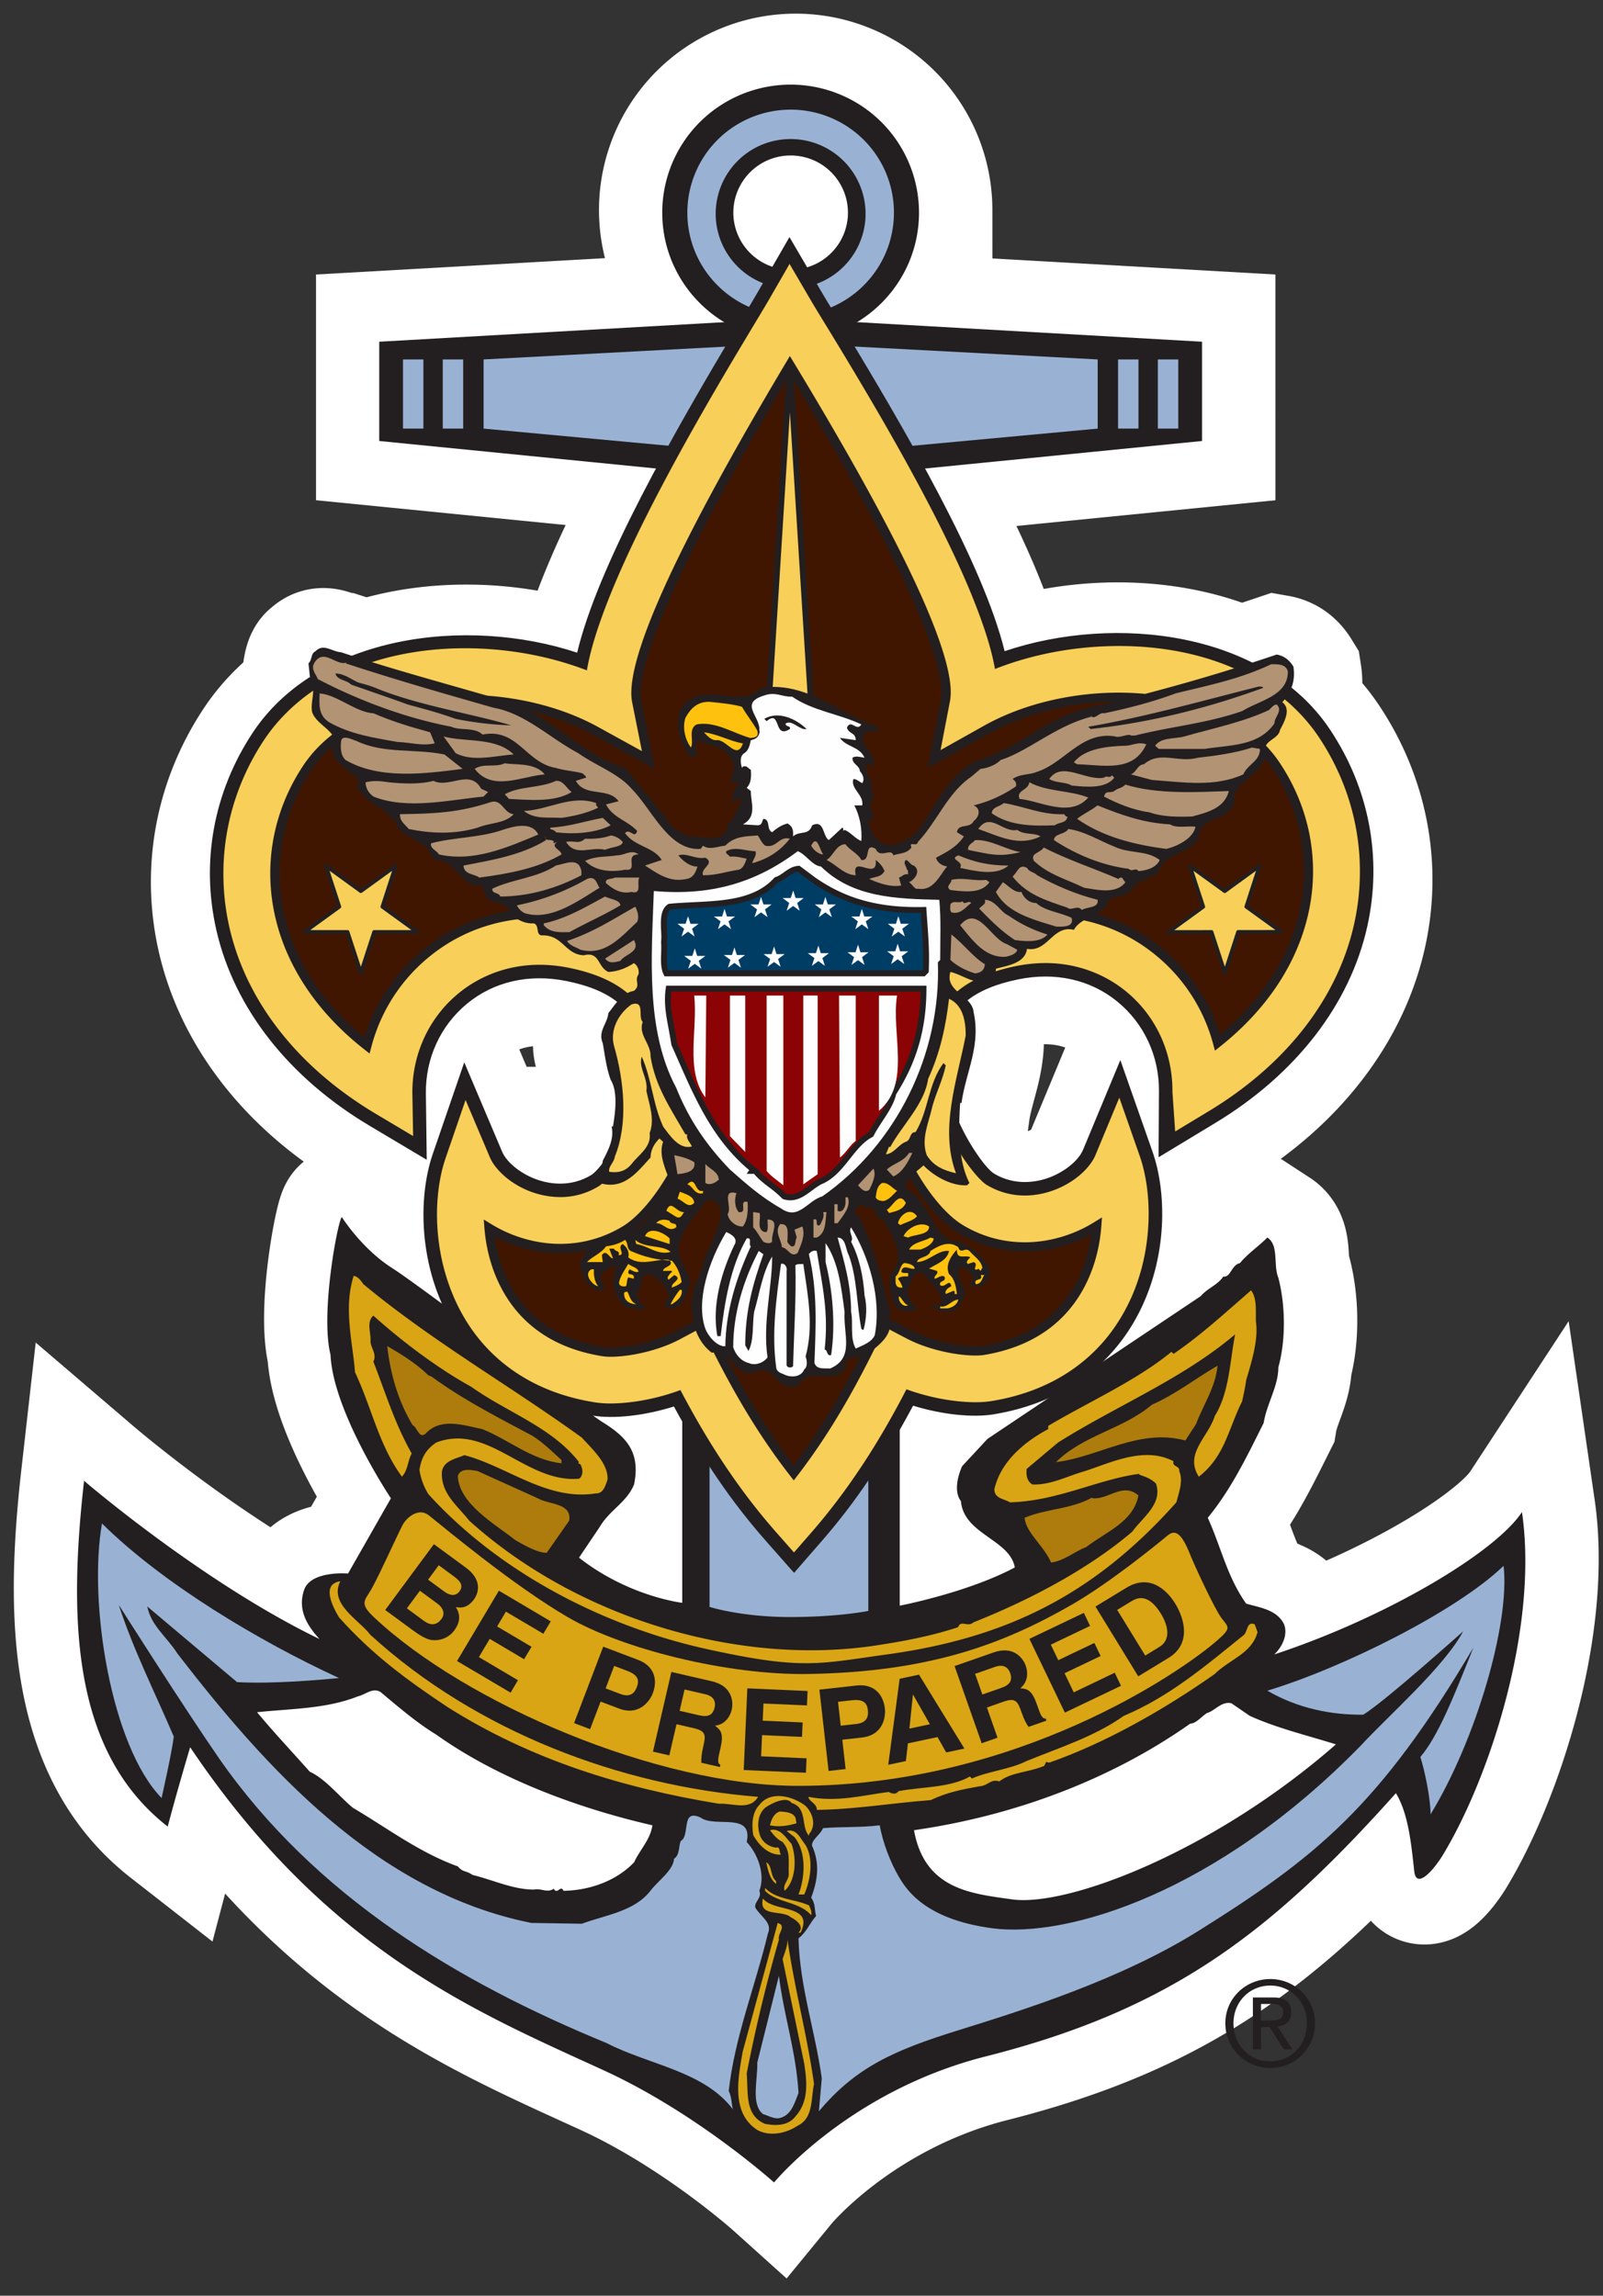
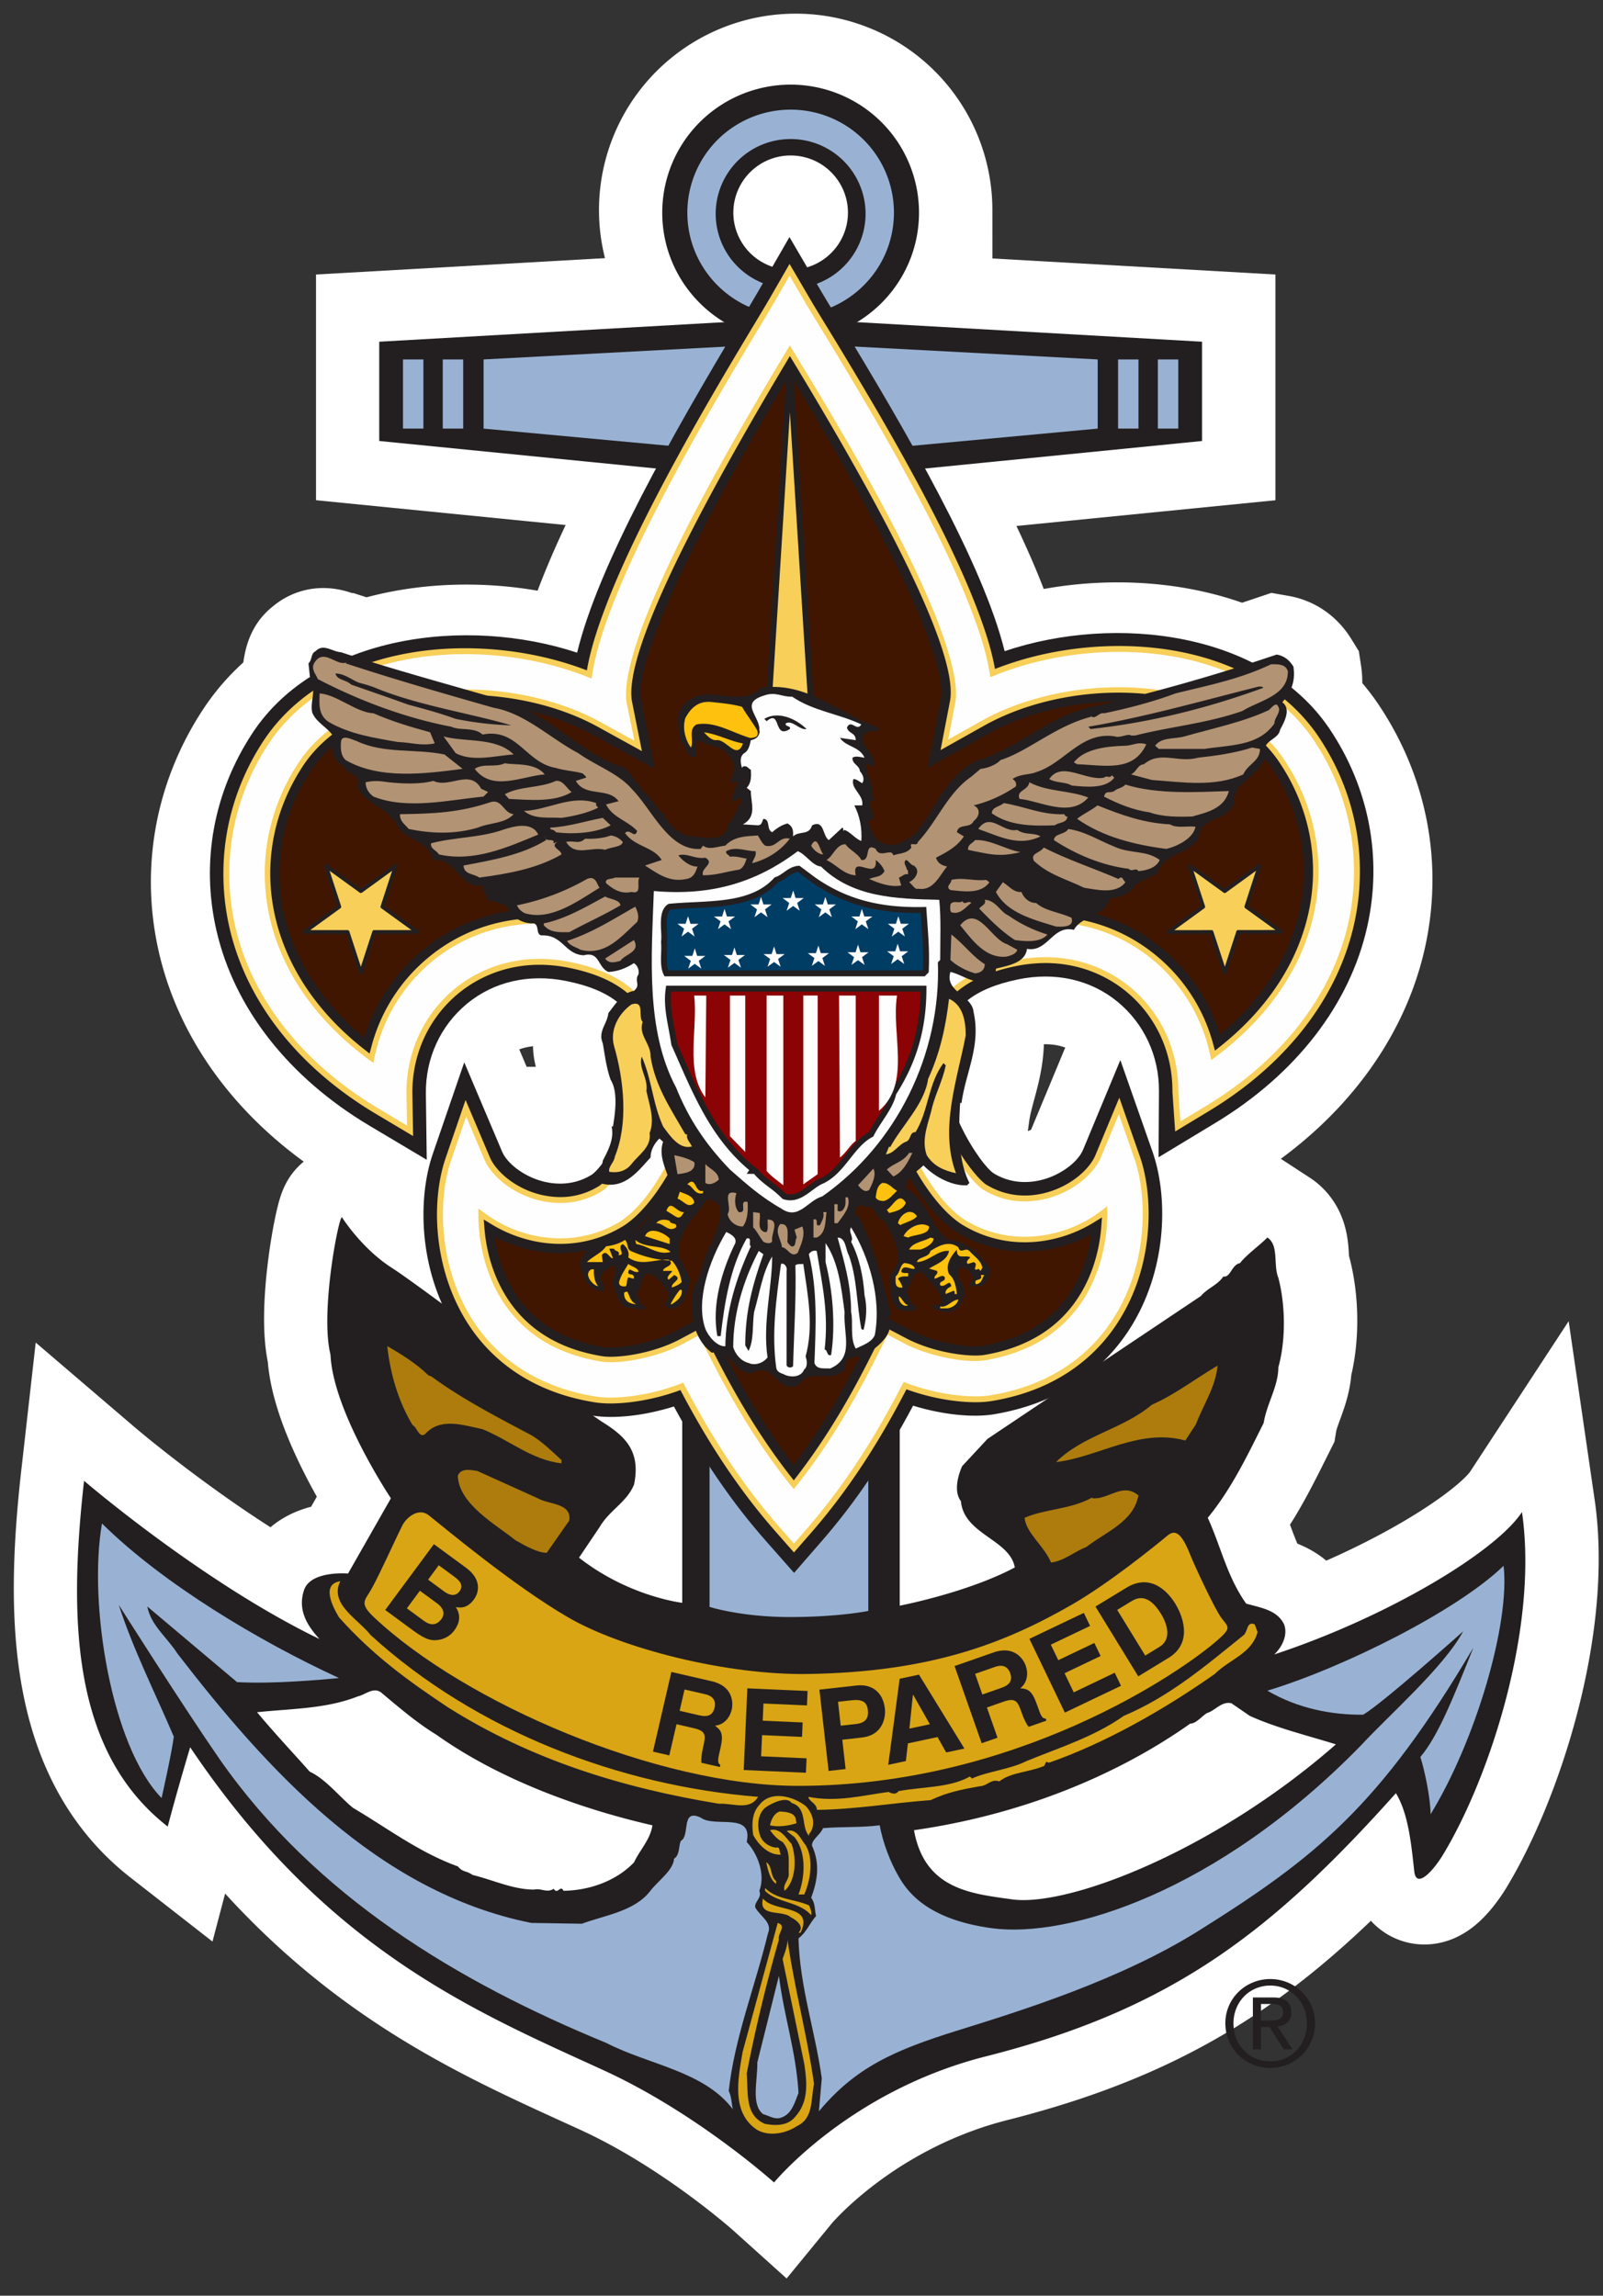
<svg xmlns="http://www.w3.org/2000/svg" xmlns:xlink="http://www.w3.org/1999/xlink" width="88" height="126" viewBox="0 0 88 126">
  <rect x="0" y="0" width="88" height="126" fill="#333333" stroke="none" />
  <defs>
    <path id="qfdhfpcdla" d="M0 120h84V0H0z" />
    <path id="8jhohnvdgc" d="M0 120h84V0H0z" />
    <path id="bmlg8hokoe" d="M0 120h84V0H0z" />
-     <path id="hiph7vuvzg" d="M0 120h84V0H0z" />
    <path id="3tsrbqk66i" d="M0 120h84V0H0z" />
    <path id="5vx2gts52k" d="M0 120h84V0H0z" />
    <path id="krhzrq8u5m" d="M0 120h84V0H0z" />
    <path id="nqdym1j38o" d="M0 120h84V0H0z" />
    <path id="hqq51esdxq" d="M0 120h84V0H0z" />
    <path id="vo099fz4ps" d="M0 120h84V0H0z" />
    <path id="x1pjfwswku" d="M0 120h84V0H0z" />
    <path id="e29xg0bbiw" d="M0 120h84V0H0z" />
    <path id="nzx51onaiy" d="M0 120h84V0H0z" />
    <path id="k169y5of8A" d="M0 120h84V0H0z" />
    <path id="em2w7xfwiC" d="M0 120h84V0H0z" />
    <path id="bw63a28ppE" d="M0 120h84V0H0z" />
    <path id="92y9k84pdG" d="M0 120h84V0H0z" />
    <path id="96erlf5euI" d="M0 120h84V0H0z" />
    <path id="yedi2dmdiK" d="M0 120h84V0H0z" />
    <path id="dpa2vfr32M" d="M0 120h84V0H0z" />
    <path id="57vb4rxsuO" d="M0 120h84V0H0z" />
    <path id="w1932i99kQ" d="M0 120h84V0H0z" />
    <path id="sgg112swuS" d="M0 120h84V0H0z" />
    <path id="qv2r8fmm3U" d="M0 120h84V0H0z" />
    <path id="f64bqh23aW" d="M0 120h84V0H0z" />
    <path id="r1uit7hkhY" d="M0 120h84V0H0z" />
    <path id="owemne20baa" d="M0 120h84V0H0z" />
    <path id="7naplt4c0ac" d="M0 120h84V0H0z" />
    <path id="vi0f81a9aae" d="M0 120h84V0H0z" />
    <path id="i8l5o7bmcag" d="M0 120h84V0H0z" />
    <path id="bd7y9g9uaai" d="M0 120h84V0H0z" />
    <path id="h3zahctstak" d="M0 120h84V0H0z" />
    <path id="5wojjk008am" d="M0 120h84V0H0z" />
    <path id="zodku3j3pao" d="M0 120h84V0H0z" />
    <path id="ebpirb8ksaq" d="M0 120h84V0H0z" />
    <path id="hmeuswsagas" d="M0 120h84V0H0z" />
    <path id="zh6ak0640au" d="M0 120h84V0H0z" />
    <path id="k80k2i7ilaw" d="M0 120h84V0H0z" />
    <path id="uhqsqlk3kay" d="M0 120h84V0H0z" />
    <path id="ngaomxspgaA" d="M0 120h84V0H0z" />
    <path id="w0vktsolbaC" d="M0 120h84V0H0z" />
    <path id="q5m76kmenaE" d="M0 120h84V0H0z" />
    <path id="mnnbprxopaG" d="M0 120h84V0H0z" />
    <path id="uznjwas1kaI" d="M0 120h84V0H0z" />
    <path id="q2fwo4x32aK" d="M0 120h84V0H0z" />
    <path id="93dsgkrx8aM" d="M0 120h84V0H0z" />
    <path id="qkpqtug5yaO" d="M0 120h84V0H0z" />
    <path id="1281wn78yaQ" d="M0 120h84V0H0z" />
    <path id="l2im3grwxaS" d="M0 120h84V0H0z" />
    <path id="99xeatawyaU" d="M0 120h84V0H0z" />
    <path id="8l31a2d0uaW" d="M0 120h84V0H0z" />
    <path id="a4ey4offgaY" d="M0 120h84V0H0z" />
    <path id="79008708cba" d="M0 120h84V0H0z" />
    <path id="gle6vigm2bc" d="M0 120h84V0H0z" />
    <path id="jsy0mzabxbe" d="M0 120h84V0H0z" />
    <path id="d1i5k5l9abg" d="M0 120h84V0H0z" />
    <path id="ny52evdtxbi" d="M0 120h84V0H0z" />
    <path id="fbxk3a973bk" d="M0 120h84V0H0z" />
    <path id="wohrnvuabbm" d="M0 120h84V0H0z" />
    <path id="23gj9erwgbo" d="M0 120h84V0H0z" />
    <path id="n43k7m9snbq" d="M0 120h84V0H0z" />
    <path id="avhjj6vrpbs" d="M0 120h84V0H0z" />
    <path id="6pqfanydkbu" d="M0 120h84V0H0z" />
    <path id="hyjg0tu3gbw" d="M0 120h84V0H0z" />
    <path id="cgexqn1mpby" d="M0 120h84V0H0z" />
  </defs>
  <g fill="none" fill-rule="evenodd">
    <g fill="#FFF" fill-rule="nonzero" stroke="#FFF" stroke-width="7.5">
      <path d="m37.733 23.53 11.939.156v64.297s3.718-.714 6.317-2.1c-.27-1.539-2.8-1.807-2.958-3.638-.38-.49-.202-1.317.068-1.92l1.389-1.495 11.714-7.838c.381-.446.918-.603 1.233-1.071.403.067.447-.648.917-.738.359-.467 1.12-1.004 1.501-1.406.65.424.313 1.496.604 2.21.404 1.541.404 3.483 0 4.913 0 1.049-.626 1.964-.806 3.058-.917 1.83-1.769 3.616-3.068 5.202.74 1.63 1.053 3.214 2.105 4.71.762.224 1.702.335 2.084 1.14.223.58-.113 1.25-.538 1.65 6.227-2.053 12.163-5.625 13.596-7.813.92 6.32-1.768 14.58-4.344 18.822-.52.854-1.456 1.897-1.568.893-.163-1.46-.313-3.148-1.008-4.287-6.831 7.636-12.31 11.865-22.512 14.445-7.504 1.898-11.625 6.921-11.625 6.921s-4.234-3.808-9.32-6.14c-7.054-3.237-15.23-6.585-22.734-17.748 0 0-.673 2.232-1.232 4.354-5.152-4.02-5.488-11.052-4.593-18.978l.02.017c.392.335 6.68 5.663 12.905 8.668-.672-.737-1.21-1.585-.851-2.679.358-1.095 2.419-.915 2.419-.915l2.352-4.13s-3.18-4.756-3.316-7.882c-.581-2.322.448-7.568.628-7.546l.017.028.09.134c.312.453 1.28 1.756 2.648 2.63.069.043.149.096.24.158l.303.209c1.057.737 2.987 2.17 4.948 3.633l.62.462c2.473 1.846 4.855 3.626 5.448 3.997 1.21.76 2.104 1.57 1.724 3.417-.403.983-1.344 1.407-1.88 2.322l-1.144 1.697c2.734 2.143 5.668 2.477 5.668 2.477V23.529zm30.15 69.81c-.539-.133-.918.424-1.345.536-.314.202-.604.58-.918.58-4.367 3.082-9.7 5.069-15.165 5.85.582 3.26 3.158 3.483 5.376 3.795 3.082.435 11.11-2.657 17.786-8.506-1.568-.49-3.249-.893-4.727-1.563zM46.828 11.525c0 1.12-.6 2.156-1.573 2.716s-2.173.56-3.146 0a3.134 3.134 0 0 1-1.573-2.716 3.14 3.14 0 0 1 3.146-3.135 3.14 3.14 0 0 1 3.146 3.135h3.901a7.02 7.02 0 0 0-3.523-6.084 7.069 7.069 0 0 0-7.049 0 7.02 7.02 0 0 0-3.524 6.083c0 3.88 3.155 7.025 7.048 7.025 3.893 0 7.048-3.145 7.048-7.025" />
      <path d="m43.683 26.303 22.585-2.243V18.61L43.683 17.33 21.098 18.61v5.449z" />
    </g>
    <path d="m43.343 14.5 1.332 2.275c.17.294.461.769.827 1.369.388.635.776 1.274 1.16 1.915l.576.963c3.534 5.939 6.737 11.904 7.544 15.864 4.172-1.57 9.315-1.615 13.271.177.668-.21 1.344-.431 2.035-.664.434.076.713.33.917.661.101.658-.05 1.175-.343 1.613.73.601 1.374 1.3 1.909 2.096 2.09 3.115 2.797 6.821 1.994 10.436-.923 4.147-3.802 7.865-8.11 10.469l-2.338 1.412.018-2.725c.011-2.081-.89-4.018-2.478-5.313-1.597-1.302-3.686-1.77-5.88-1.316a9.585 9.585 0 0 0-1.455.415.57.57 0 0 0-.082.105c-.131.06-.26.09-.39.095-.427.198-.801.43-1.121.694.332.277.685.55.721.989.408 1.854-.434 3.3-.663 4.977h-.076c-.05.744-.075 1.524-.017 2.266.594 1.05 1.232 1.82 1.62 2.052 1.312.785 2.629.533 3.297.313 1.069-.352 2.002-1.104 2.321-1.871l1.533-3.687 1.323 3.766c.797 2.272.793 5.935-1.018 8.996-1.515 2.56-4.026 4.202-7.26 4.75-1.241.21-3.042-.035-4.635-.583-1.209 2.313-2.84 5.064-5.137 7.704L43.59 86.03l-1.155-1.31c-2.315-2.623-3.966-5.365-5.191-7.67-1.589.56-3.388.818-4.63.616-3.239-.525-5.76-2.15-7.292-4.7-1.833-3.048-1.864-6.711-1.081-8.99l1.297-3.774 1.557 3.676c.325.766 1.263 1.512 2.335 1.856.669.215 1.987.457 3.294-.337.03-.018.062-.04.095-.064l.094.066c-.612-.38.178-.786.178-1.219.306-.584.637-1.218.485-1.878h.076c.127-.787.28-1.906-.128-2.565-.229-.635-.305-1.27-.433-2.007-.28-.66.256-1.066.306-1.65.227-.28.49-.702.848-.972-.737-.602-1.756-1.03-3.065-1.293-2.196-.439-4.28.043-5.87 1.357-1.577 1.306-2.466 3.248-2.44 5.329l.036 2.725-2.348-1.397c-4.326-2.574-7.23-6.27-8.181-10.41-.829-3.61-.147-7.322 1.921-10.45.755-1.142 1.734-2.083 2.866-2.834a.519.519 0 0 0-.1-.213c0-.101.052-.254-.05-.305.034-.863.136-1.329.306-1.397.433-.457.916.026 1.4.051l1.368.44c3.73-1.28 8.235-1.125 11.971.252.908-4.608 5.03-11.949 9.15-18.806.363-.603.649-1.078.819-1.374l1.315-2.284z" stroke="#FFF" stroke-width="7.5" fill="#FEFEFE" fill-rule="nonzero" />
    <path d="M55.552 104.246c-2.218-.313-4.794-.536-5.376-3.796 5.465-.78 10.797-2.767 15.165-5.849.313 0 .604-.38.917-.58.428-.113.807-.67 1.345-.536l1.008.691c1.478.67 3.159 1.073 4.727 1.563-6.676 5.85-14.705 8.941-17.786 8.507m-20.743-2.032c-.986 1.027-2.441 1.54-3.874 1.563-.18-.358-.315.245-.54-.112-.356.246-.692-.044-1.074.045-1.165 0-2.262-.535-3.382-.804-.38-.268-.493-.112-.806-.469-2.107-.759-3.831-2.076-5.758-3.215-.76-.625-1.477-1.562-2.374-1.987-1.03-1.16-1.881-2.053-2.89-3.259 1.883-.201 3.787-.179 5.533-.87.427-.09.897-.581 1.344-.158.963.805 1.927 1.63 2.958 2.255 3.516 2.5 7.973 4.086 11.87 4.98-.11.781-.716 1.383-1.007 2.032M83.55 82.99c-1.433 2.188-7.37 5.76-13.596 7.814.425-.4.761-1.07.538-1.651-.382-.804-1.322-.916-2.084-1.14-1.052-1.495-1.366-3.08-2.105-4.71 1.3-1.585 2.15-3.37 3.068-5.202.18-1.093.806-2.009.806-3.058.404-1.43.404-3.371 0-4.912-.291-.714.046-1.787-.604-2.21-.38.401-1.143.938-1.5 1.406-.47.09-.516.804-.918.737-.315.469-.852.625-1.234 1.071L54.21 78.974 52.82 80.47c-.27.603-.448 1.43-.068 1.92.158 1.831 2.688 2.1 2.958 3.64-2.6 1.384-6.317 2.098-6.317 2.098V23.83l-11.94-.156V87.97s-2.933-.334-5.667-2.477l1.143-1.697c.537-.915 1.478-1.339 1.88-2.322.38-1.847-.514-2.657-1.724-3.416-1.21-.759-9.878-7.389-11.558-8.46-1.68-1.073-2.756-2.791-2.756-2.791-.18-.022-1.208 5.224-.627 7.545.136 3.126 3.316 7.882 3.316 7.882l-2.353 4.13s-2.06-.18-2.418.915c-.36 1.094.178 1.943.851 2.68-6.428-3.104-12.925-8.685-12.925-8.685-.895 7.925-.56 14.958 4.592 18.977.56-2.121 1.233-4.354 1.233-4.354 7.503 11.163 15.68 14.511 22.735 17.748 5.085 2.333 9.319 6.14 9.319 6.14s4.12-5.023 11.624-6.92c10.202-2.58 15.681-6.81 22.513-14.446.694 1.14.845 2.828 1.008 4.287.112 1.005 1.049-.039 1.568-.893 2.576-4.242 5.264-12.502 4.345-18.82M46.55 11.67c0 1.12-.6 2.155-1.573 2.715-.974.56-2.173.56-3.146 0a3.134 3.134 0 0 1-1.573-2.715 3.14 3.14 0 0 1 3.146-3.136 3.14 3.14 0 0 1 3.146 3.136h3.901a7.02 7.02 0 0 0-3.524-6.084 7.069 7.069 0 0 0-7.048 0 7.02 7.02 0 0 0-3.524 6.083c0 3.88 3.155 7.025 7.048 7.025 3.892 0 7.048-3.146 7.048-7.025h-3.903.002z" fill="#231F20" fill-rule="nonzero" />
    <path d="M47.517 11.67a4.098 4.098 0 0 1-2.038 3.603 4.126 4.126 0 0 1-4.15 0 4.098 4.098 0 0 1-2.04-3.603 4.107 4.107 0 0 1 4.114-4.038 4.107 4.107 0 0 1 4.114 4.038h1.557c0-2.02-1.08-3.885-2.835-4.895a5.687 5.687 0 0 0-5.67 0 5.648 5.648 0 0 0-2.836 4.895c0 3.121 2.54 5.651 5.67 5.651 3.133 0 5.671-2.53 5.671-5.651h-1.557zm.15 76.746s-1.612.335-4.301.335c-2.688 0-4.413-.557-4.413-.557V23.606l8.714.38v64.431z" fill="#99B2D4" fill-rule="nonzero" />
-     <path d="M19.958 70.489c3.763 3.126 8.132 5.626 11.985 8.416.537.603 1.456 1.408 1.41 2.3-.112.313-.223.782-.65.76-2.664.423-4.838-1.474-7.212-2.1-.447.202-1.142.29-1.232.916-.068 1.184.85 1.853 1.5 2.68 5.937 5.358 14.784 7.992 22.311 6.853 1.613-.246 3.024-.513 4.525-1.004.156-.424.515.022.85-.268 3.499-1.394 6.537-3.12 8.715-4.978.56-.782 1.68-1.52 1.3-2.636-.27-.267-.583-.379-.92-.49v-.045c-2.24.29-4.48 1.495-7.1 1.563-.314-.201-.852-.201-.852-.715.336-1.495 1.613-2.59 2.957-3.304v-.178c2.218-1.318 4.838-2.478 6.765-4.064l.112.112c1.457-.982 2.89-2.3 4.256-3.484.336.426.247 1.117.269 1.72.134.983-.202 2.076-.538 3.215-.045.357-.134.76-.223 1.162-.762 1.517-.942 3.013-2.375 4.129-.806-1.273.514-2.166.874-3.326.806-1.296.829-3.014 1.12-4.488-2.89 2.456-6.497 3.907-9.722 5.939l-1.726 1.451c-.02.335 0 .648.315.849.963.044 1.858-.426 2.755-.693 1.411-.424 3.338-1.452 4.995-.58-.09.312.359.245.314.535.223.537 0 1.117-.157 1.72-4.578 5.139-9.423 7.46-15.905 8.35-3.74.513-4.614.87-9.944-.313-5.331-1.183-11.157-4.019-15.21-8.484a3.448 3.448 0 0 1-.493-1.34c.112-.669.336-1.093.919-1.495 2.866-1.094 4.905 2.232 7.84 1.987.268-.179.201-.603.067-.803l-.112-.045.044-.068c-1.5-1.92-3.897-2.7-5.913-4.13-1.86-1.026-3.808-2.5-5.376-3.907-.404.358-.112.96-.157 1.451.045.358.359.692.157 1.072.694 1.786 1.165 3.371 2.105 5.045-.223.403-.202.916-.537 1.273-1.277-1.764-1.635-3.728-2.576-5.738-.113-1.585-.65-3.505-.068-5.29.269.066.382.267.538.468" fill="#D9A514" fill-rule="nonzero" />
    <path d="M23.52 75.49c.18.023.426.268.582.357 1.523 1.072 3.383 2.033 5.107 2.947.605.38 1.053.827 1.613 1.34v.179c-1.635-.18-2.89-1.295-4.346-1.876-.985-.201-2.194-.625-3.024.157-.426.513-.537-.268-.805-.38-.785-1.317-1.21-2.768-1.389-4.331.783.446 1.634.982 2.262 1.606m43.32-.535c-.11 1.184-.783 2.144-1.186 3.215l-.582.893c-2.554-.692-4.771.916-7.1 1.184 1.522-1.496 3.65-1.787 5.263-3.148 1.277-.559 2.42-1.452 3.606-2.144m-37.318 7.279c.605.358 1.882.245 1.725 1.228l-1.233 1.763c-.446.022-1.186-.38-1.724-.692-1.053-.849-3.092-1.965-3.159-3.527.158-.469.785-.313 1.076-.269l3.315 1.497zm32.973-.157c-.27 1.451-1.77 1.988-2.867 2.835-.65.246-1.21.76-1.927.849-.404-.938-1.366-1.607-1.456-2.456 1.21-.513 2.509-.446 3.719-1.116v.045c.896.089 1.657-.894 2.53-.157" fill="#AD7C0D" fill-rule="nonzero" />
    <path d="M31.158 88.751c2.98 1.742 8.758 3.2 13.217 3.126 6.719-.111 10.751-1.674 14.448-3.795 2.047-1.175 4.591-3.237 5.262-3.796.388-.321.741-.258 1.256 1.05.2.513 1.344 2.991 1.724 3.483.38.49.531.531-.18 1.161-2.015 1.786-11.088 8.037-23.07 8.037-7.726 0-18.285-4.54-23.297-9.266-.829-.78-.47-.915-.112-1.563.471-.851 1.233-2.567 1.68-3.46.224-.446.897-1.005 1.456-.558 1.044.833 4.637 3.84 7.616 5.581" fill="#D9A514" fill-rule="nonzero" />
    <path d="M18.613 92.1c-.978.089-3.583.335-5.6.223l-4.927-4.151c.202 1.049 1.075 1.674 1.657 2.588 4.861 6.296 10.955 13.084 19.422 14.78l2.777.045c1.254-.47 2.89-.67 3.763-1.808.426-.558 1.255-1.116 1.3-1.764.335-.201.246-.782.38-.982.515-.29-.023-1.786 1.076-1.273.783.581 2.89-.334 2.531 1.34.626.67 1.03 1.807.694 2.68.157.401-.291.601-.224.914.269.492.963.825.694 1.43-.694 2.88-1.836 5.737-2.15 8.64.157.312.157.736.224 1.004-1.59-2.1-4.614-2.434-6.944-3.639-8.154-3.348-15.972-8.038-21.235-15.583-1.95-2.814-5.532-8.462-5.532-8.462.806 2.477 1.992 4.822 3.022 7.233-.111.894-.67 3.371-.67 3.371-2.777-2.858-4.033-10.716-3.272-15.07 3.347 3.314 8.647 6.475 13.015 8.485m59.92 7.478c0-.893-.336-2.456-.56-3.147.963-1.139 1.77-3.149 2.913-6.007-5.153 8.708-8.625 11.5-15.076 15.54-4.317 2.703-9.7 4.376-13.215 5.47-3.518 1.093-5.623 2.031-7.64 4.443l.158-1.81c-.36-2.588-1.21-5.022-1.278-7.679.47-.38.56-.76.964-1.229-.09-.334-.023-.668-.269-1.003.358-.96.492-1.876.045-2.859-.023-.335.47-.602.605-.959 1.052-.09 2.039-.023 3.114-.157.178 1.005.604 2.055 1.029 2.791.426.737 1.45 2.362 5.13 2.858 4.143.558 12.365-1.942 20.272-10.046 1.457-1.586 4.547-4.287 5.6-6.252 0 0-4.368 3.907-5.488 4.578-1.725.02-3.583-.336-5.263-1.318 4.143-1.25 10.415-4.377 12.968-6.854.36 3.147-1.522 9.577-4.01 13.64" fill="#99B2D4" fill-rule="nonzero" />
    <path d="M18.681 86.787c-.627 1.25 1.008 2.099 1.658 2.947 5.824 5.313 13.731 8.283 21.28 8.885-.47.781-1.39.335-2.15.38-5.31-.871-10.304-2.41-14.874-5.29-2.217-1.475-4.121-2.859-5.98-4.935-.337-.559-1.009-1.83.066-1.987m50.355 2.79c-.313 1.183-1.545 1.497-2.351 2.3-2.823 1.987-6.07 3.818-9.095 4.868l-.157-.046-.111.223c-.852.358-1.793.336-2.465.849-.47-.155-.627.246-1.076.268-1.006.179-1.79.335-2.687.76-2.083.155-4.166.512-6.25.536 0-.359-.426-.448-.47-.716 1.568.313 3.023-.089 4.413-.268.068.046.38.202.538-.044 1.299-.246 2.822-.178 3.92-.803l.111.11c.896-.402 2.062-.49 3.002-.96 1.859-.758 3.72-1.339 5.331-2.477 2.486-1.05 4.413-2.68 6.541-4.399.292-.178.18-.825.65-.625l.156.425zm-24.819 9.534c.359.357.56.914.314 1.384-.045.111-.157.156-.113.268-.47-.492-.067-1.54-.963-1.809-.245-.38-1.052-.022-1.456.268-.425.38-.447 1.05-.268 1.54.135.359.492.604.874.648.245-.089.156.268.268.38-.672.044-1.231-.535-1.523-1.072-.09-.58-.068-1.229.336-1.653.627-.825 1.86-.468 2.531.046" fill="#D9A514" fill-rule="nonzero" />
    <path d="m43.68 99.803.044.268c-.447.134-.963.223-1.456.111.068-.29.202-.648.539-.758.335.022.76.044.874.379m-.225 1.406c.292.826.224 2.032-.381 2.567-.134-.357.269-.602.223-.96-.021-.67.113-1.205-.335-1.718-.291-.135-.515-.402-.694-.648.559-.156.896.446 1.187.759" fill="#D9A514" fill-rule="nonzero" />
    <path d="M44.217 101.255c.47.78.27 1.964-.067 2.723h-.314c.36-.938.448-2.323-.223-3.148l-.426-.335c.56-.156.762.446 1.03.76m-1.612 1.986v.156c-.336-.245-.449-.759-.538-1.183.336.179.202.76.538 1.027m1.813 1.34c.068.178.158.334.113.535-.65-.759-1.882-.67-2.531-1.339v-.156c.627.647 1.635.603 2.418.96m-.47 1.495h-.112c.36-.357-.155-.714-.425-.848-.47-.425-1.793.022-1.524-1.028.606.782 2.824.29 2.062 1.876m-1.188.38a86.043 86.043 0 0 0-1.769 7.345c.09 1.094-.113 2.3 1.008 2.768.605.112 1.277.112 1.68-.424.716-.803.627-1.853.47-2.88l-1.187-5.739c.113-.356.269-.69.269-1.07.38 2.679 1.075 5.224 1.456 7.926-.18.825-.023 1.875-.92 2.3-.604.4-1.5.602-2.193.222-1.48-.96-1.032-2.924-.807-4.286l1.926-7.077c.515.155-.022.58.067.915" fill="#D9A514" fill-rule="nonzero" />
    <path d="M43.836 114.873c-.201.491-.357 1.139-.918 1.34-.359.155-.695-.09-1.03-.18-.672-.535-.292-1.852-.314-2.835l1.187-4.755c.269 2.21.942 4.13 1.075 6.43" fill="#99B2D4" fill-rule="nonzero" />
    <path fill="#231F20" fill-rule="nonzero" d="m43.404 26.447 22.584-2.243v-5.449l-22.584-1.28-22.585 1.28v5.449z" />
    <path fill="#99B2D4" fill-rule="nonzero" d="m43.404 25.086 16.856-1.562v-3.796l-16.856-.893-16.856.893v3.796z" />
    <g transform="translate(2 2)">
      <mask id="lstqsdkr6b" fill="#fff">
        <use xlink:href="#qfdhfpcdla" />
      </mask>
      <path d="M22.307 21.523h1.12v-3.794h-1.12v3.794zm-2.184 0h1.12v-3.794h-1.12v3.794zm39.256 0h1.12v-3.794h-1.12v3.794zm2.184 0h1.12v-3.794h-1.12v3.794z" fill="#99B2D4" fill-rule="nonzero" mask="url(#lstqsdkr6b)" />
    </g>
    <g transform="translate(2 2)">
      <mask id="mrteydh02d" fill="#fff">
        <use xlink:href="#8jhohnvdgc" />
      </mask>
      <path d="m21.82 82.752 1.763 1.294c.888.654.706 1.374.43 1.746-.383.518-.784.45-.99.413.32.492.176.93-.088 1.288-.213.286-.534.469-.864.513-.355.05-.647.031-1.389-.514l-1.534-1.128 2.672-3.612z" fill="#231F20" fill-rule="nonzero" mask="url(#mrteydh02d)" />
    </g>
    <g transform="translate(2 2)">
      <mask id="bv3cmhf25f" fill="#fff">
        <use xlink:href="#bmlg8hokoe" />
      </mask>
      <path d="m20.337 86.274.929.683c.369.271.7.266.971-.102.235-.317.051-.638-.221-.838l-.965-.709-.714.966zm1.165-1.574.888.653c.298.219.62.277.834-.01.219-.297.073-.543-.27-.795l-.868-.639-.584.79z" fill="#D9A514" fill-rule="nonzero" mask="url(#bv3cmhf25f)" />
    </g>
    <g transform="translate(2 2)">
      <mask id="we2i8l3lwh" fill="#fff">
        <use xlink:href="#hiph7vuvzg" />
      </mask>
      <path d="m27.828 87.67-2.055-1.214-.482.812 1.887 1.116-.407.683-1.887-1.117-.594 1 2.145 1.27-.405.682-2.94-1.737 2.297-3.86 2.848 1.684-.407.682zm2.567 5.236-.88-.333 1.6-4.196 1.922.728c.816.309 1.11 1.016.796 1.839-.145.38-.721 1.258-1.852.83l-1.01-.381-.576 1.513z" fill="#231F20" fill-rule="nonzero" mask="url(#we2i8l3lwh)" />
    </g>
    <g transform="translate(2 2)">
      <mask id="p5uek6uvfj" fill="#fff">
        <use xlink:href="#3tsrbqk66i" />
      </mask>
      <path d="M32.063 90.976c.657.25.835-.218.906-.406.155-.41-.008-.665-.553-.871l-.699-.264-.47 1.233.816.308z" fill="#D9A514" fill-rule="nonzero" mask="url(#p5uek6uvfj)" />
    </g>
    <g transform="translate(2 2)">
      <mask id="4cvxtx0wnl" fill="#fff">
        <use xlink:href="#5vx2gts52k" />
      </mask>
      <path d="m34.857 89.766 2.217.51c1.167.268 1.183 1.176 1.096 1.554-.112.481-.452.839-.919.885.323.241.488.42.3 1.236-.149.639-.185.798-.007.917l-.027.115-1.014-.233c-.013-.221.002-.455.107-.906.137-.597.156-.836-.524-.992l-.947-.218-.396 1.711-.898-.206 1.012-4.373z" fill="#231F20" fill-rule="nonzero" mask="url(#4cvxtx0wnl)" />
    </g>
    <g transform="translate(2 2)">
      <mask id="mcmejyvi8n" fill="#fff">
        <use xlink:href="#krhzrq8u5m" />
      </mask>
      <path d="M36.385 92.145c.477.109.748-.002.847-.435.053-.231.029-.596-.51-.72l-1.142-.262-.27 1.169 1.075.248z" fill="#D9A514" fill-rule="nonzero" mask="url(#mcmejyvi8n)" />
    </g>
    <g transform="translate(2 2)">
      <mask id="6nno4touip" fill="#fff">
        <use xlink:href="#nqdym1j38o" />
      </mask>
      <path d="m42.3 91.603-2.388-.105-.041.943 2.192.096-.035.793-2.192-.097-.052 1.162 2.494.11-.035.793-3.415-.15.198-4.483 3.308.145-.035.793zm2.122 3.491-.935.105-.504-4.462 2.044-.228c.868-.097 1.453.397 1.552 1.274.046.403-.064 1.447-1.267 1.582l-1.072.12.182 1.61z" fill="#231F20" fill-rule="nonzero" mask="url(#6nno4touip)" />
    </g>
    <g transform="translate(2 2)">
      <mask id="ys1vaferhr" fill="#fff">
        <use xlink:href="#hqq51esdxq" />
      </mask>
      <path d="M45.02 92.618c.697-.079.642-.575.62-.774-.05-.436-.313-.589-.894-.523l-.741.082.148 1.312.867-.097z" fill="#D9A514" fill-rule="nonzero" mask="url(#ys1vaferhr)" />
    </g>
    <g transform="translate(2 2)">
      <mask id="0x09v0eplt" fill="#fff">
        <use xlink:href="#vo099fz4ps" />
      </mask>
      <path fill="#231F20" fill-rule="nonzero" mask="url(#0x09v0eplt)" d="m47.73 94.655-.968.207.627-4.723 1.06-.226 2.494 4.057-1 .213-.475-.844-1.626.346z" />
    </g>
    <g transform="translate(2 2)">
      <mask id="j42f90wc1v" fill="#fff">
        <use xlink:href="#x1pjfwswku" />
      </mask>
      <path fill="#D9A514" fill-rule="nonzero" mask="url(#j42f90wc1v)" d="m47.925 92.874 1.122-.238-.918-1.619-.013.002z" />
    </g>
    <g transform="translate(2 2)">
      <mask id="x442yaoi1x" fill="#fff">
        <use xlink:href="#e29xg0bbiw" />
      </mask>
      <path d="m50.403 89.442 2.148-.75c1.13-.394 1.632.365 1.758.731.165.467.068.95-.302 1.238.403.032.638.096.916.886.217.62.271.773.485.778l.04.112-.983.342c-.129-.18-.242-.386-.395-.822-.203-.578-.317-.79-.974-.562l-.917.322.582 1.658-.87.302-1.488-4.235z" fill="#231F20" fill-rule="nonzero" mask="url(#x442yaoi1x)" />
    </g>
    <g transform="translate(2 2)">
      <mask id="twvceqbbgz" fill="#fff">
        <use xlink:href="#nzx51onaiy" />
      </mask>
      <path d="M52.97 90.639c.461-.16.631-.399.483-.818-.078-.224-.295-.519-.816-.338l-1.107.387.398 1.133 1.042-.364z" fill="#D9A514" fill-rule="nonzero" mask="url(#twvceqbbgz)" />
    </g>
    <g transform="translate(2 2)">
      <mask id="rh8vxhn3aB" fill="#fff">
        <use xlink:href="#k169y5of8A" />
      </mask>
      <path d="m57.842 87.239-2.155 1.029.41.851 1.98-.945.344.716-1.98.945.504 1.05 2.25-1.077.345.717-3.082 1.472-1.947-4.048 2.988-1.426.343.716zm.296-1.063 1.698-1.033c1.295-.789 2.236.147 2.681.872.503.822.903 2.205-.366 2.978l-1.664 1.014-2.349-3.83z" fill="#231F20" fill-rule="nonzero" mask="url(#rh8vxhn3aB)" />
    </g>
    <g transform="translate(2 2)">
      <mask id="8ioclgwwnD" fill="#fff">
        <use xlink:href="#em2w7xfwiC" />
      </mask>
      <path d="m60.869 88.866.781-.476c.653-.397.47-1.188.084-1.817-.693-1.132-1.29-.893-1.631-.684l-.772.47 1.538 2.506z" fill="#D9A514" fill-rule="nonzero" mask="url(#8ioclgwwnD)" />
    </g>
    <g transform="translate(2 2)">
      <mask id="5nlzvgxf8F" fill="#fff">
        <use xlink:href="#bw63a28ppE" />
      </mask>
      <path d="M70.57 38.295c-3.499-5.214-11.685-6.18-17.788-3.883-.94-4.602-5.113-11.913-9.28-18.742-.367-.6-.657-1.075-.828-1.369l-1.332-2.275-1.315 2.284c-.17.296-.456.771-.819 1.374-4.12 6.858-8.242 14.198-9.15 18.806-6.119-2.255-14.298-1.233-17.76 4.006-2.069 3.129-2.75 6.84-1.922 10.45.951 4.14 3.855 7.836 8.181 10.41l2.348 1.397-.036-2.725c-.026-2.08.863-4.023 2.44-5.329 1.59-1.314 3.674-1.796 5.87-1.356 2.656.532 4.116 1.746 4.464 3.716.58 3.28-1.949 7.277-2.92 7.866-1.307.793-2.625.551-3.294.336-1.072-.344-2.01-1.09-2.334-1.856l-1.558-3.676-1.297 3.775c-.783 2.278-.752 5.94 1.08 8.99 1.533 2.548 4.054 4.174 7.293 4.7 1.242.2 3.042-.057 4.63-.617 1.225 2.305 2.876 5.047 5.19 7.67l1.156 1.31 1.148-1.318c2.296-2.64 3.928-5.39 5.137-7.704 1.593.548 3.394.794 4.636.583 3.233-.548 5.744-2.189 7.259-4.75 1.811-3.06 1.815-6.723 1.018-8.996l-1.323-3.766-1.532 3.687c-.32.767-1.253 1.52-2.322 1.872-.668.22-1.985.47-3.296-.314-.975-.583-3.533-4.562-2.974-7.846.334-1.97 1.786-3.197 4.437-3.747 2.193-.454 4.282.014 5.879 1.317 1.588 1.294 2.49 3.23 2.478 5.312l-.018 2.726 2.339-1.413c4.307-2.604 7.187-6.322 8.109-10.468.803-3.616.095-7.322-1.994-10.437" fill="#FEFEFE" fill-rule="nonzero" mask="url(#5nlzvgxf8F)" />
    </g>
    <g transform="translate(2 2)">
      <mask id="4r14239pkH" fill="#fff">
        <use xlink:href="#92y9k84pdG" />
      </mask>
      <path d="m35.488 73.953.206.387c1.61 3.03 3.239 5.437 5.122 7.57l.771.875.764-.88c1.87-2.148 3.482-4.565 5.072-7.605l.204-.388.414.143c1.543.532 3.263.752 4.383.563 3.082-.523 5.47-2.08 6.906-4.508 1.728-2.92 1.736-6.408.976-8.57l-.882-2.51-1.022 2.457c-.378.91-1.411 1.759-2.633 2.16-.75.247-2.232.528-3.719-.36-1.254-.75-3.787-4.986-3.213-8.367.369-2.17 1.996-3.57 4.837-4.159 2.347-.486 4.585.018 6.304 1.42 1.707 1.393 2.678 3.474 2.665 5.708l-.01 1.818 1.557-.943c4.187-2.53 6.985-6.132 7.875-10.142.775-3.479.093-7.045-1.919-10.044-3.407-5.077-11.412-5.863-17.184-3.69l-.56.21-.12-.584c-.941-4.61-5.187-11.98-9.216-18.58l-.02-.032c-.359-.59-.643-1.055-.813-1.345l-.887-1.517-.877 1.524c-.17.294-.454.766-.814 1.365-3.992 6.645-8.187 14.042-9.097 18.66l-.115.585-.562-.208c-5.787-2.132-13.787-1.291-17.157 3.81-1.991 3.01-2.648 6.582-1.851 10.056.92 4.004 3.741 7.586 7.945 10.088l1.565.931-.024-1.816c-.029-2.236.928-4.322 2.626-5.727 1.709-1.413 3.945-1.934 6.294-1.463 2.845.57 4.482 1.958 4.865 4.126.599 3.376-1.905 7.628-3.156 8.387-1.48.9-2.963.63-3.716.386-1.223-.392-2.262-1.233-2.646-2.141l-1.04-2.45-.864 2.515c-.744 2.168-.713 5.656 1.036 8.565 1.452 2.416 3.85 3.958 6.936 4.46 1.12.182 2.84-.052 4.38-.594l.414-.146zm6.104 10.375-1.54-1.746c-1.86-2.106-3.472-4.461-5.056-7.387-1.595.502-3.272.693-4.466.5-3.39-.55-6.035-2.259-7.647-4.941-1.917-3.188-1.946-7.026-1.127-9.414l1.73-5.034 2.078 4.902c.267.627 1.098 1.272 2.021 1.57.587.188 1.74.402 2.873-.287.72-.436 3.243-4.182 2.683-7.343-.31-1.764-1.602-2.814-4.062-3.307-2.042-.408-3.976.035-5.444 1.25-1.46 1.206-2.282 3.003-2.256 4.93l.047 3.634-3.13-1.863C13.85 57.147 10.86 53.335 9.88 49.06c-.86-3.748-.153-7.599 1.992-10.844 3.542-5.358 11.702-6.412 17.811-4.394 1.146-4.784 5.217-11.957 9.089-18.4.365-.606.645-1.073.812-1.364l1.755-3.046 1.775 3.034c.168.287.448.747.803 1.329l.02.03c3.916 6.417 8.037 13.561 9.215 18.335 6.095-2.059 14.263-1.06 17.842 4.273 2.167 3.231 2.901 7.077 2.067 10.829-.952 4.282-3.915 8.115-8.341 10.79l-3.118 1.885.022-3.633c.012-1.927-.823-3.72-2.291-4.917-1.476-1.203-3.412-1.635-5.452-1.211-2.457.509-3.74 1.569-4.04 3.335-.536 3.164 2.011 6.893 2.735 7.325 1.138.68 2.288.458 2.874.267.922-.304 1.75-.956 2.01-1.585l2.044-4.916 1.764 5.023c.838 2.382.834 6.22-1.06 9.422-1.594 2.692-4.226 4.418-7.613 4.991-1.19.204-2.87.024-4.47-.467-1.562 2.934-3.159 5.301-5.004 7.42l-1.529 1.757z" fill="#231F20" fill-rule="nonzero" mask="url(#4r14239pkH)" />
    </g>
    <g transform="translate(2 2)">
      <mask id="s66163lmgJ" fill="#fff">
        <use xlink:href="#96erlf5euI" />
      </mask>
-       <path d="M36.96 72.106c1.166 2.305 2.613 4.886 4.616 7.368 1.985-2.497 3.414-5.087 4.563-7.4l.517-1.039 1.03.541c1.128.605 2.817.97 3.846.961.216 0 .402-.015.531-.037 2.594-.45 4.147-1.626 5.156-3.081 1-1.455 1.407-3.253 1.404-4.815v-.073a7.19 7.19 0 0 1-4.366 1.51 6.422 6.422 0 0 1-3.315-.913c-1.06-.667-1.998-1.922-2.857-3.554-.83-1.63-1.482-3.61-1.487-5.63-.003-1.55.408-3.159 1.499-4.491 1.087-1.333 2.793-2.313 5.137-2.795.711-.15 1.436-.225 2.162-.226 2.7-.003 5.075 1.093 6.743 2.819a9.438 9.438 0 0 1 2.46 4.653c3.91-2.908 5.614-6.586 5.621-10.088 0-2.132-.639-4.216-1.866-6.044-1.736-2.618-5.218-3.893-8.927-3.89-2.68-.004-5.417.672-7.467 1.826l-2.135 1.195.46-2.395c.02-.108.035-.253.035-.428.013-.964-.476-2.7-1.291-4.648-.81-1.957-1.923-4.167-3.084-6.3-1.68-3.087-3.45-6-4.586-7.86a234.261 234.261 0 0 0-2.795 4.753C36.867 25.003 35 28.503 33.8 31.449c-.804 1.95-1.285 3.694-1.273 4.67 0 .183.015.334.037.444l.49 2.403-2.152-1.186c-2.032-1.125-4.726-1.779-7.37-1.776-3.75-.003-7.277 1.295-9.011 3.952-1.201 1.818-1.825 3.877-1.826 5.983.008 3.523 1.733 7.221 5.691 10.12a9.444 9.444 0 0 1 2.471-4.714c1.668-1.725 4.044-2.821 6.748-2.82.682 0 1.383.068 2.098.213 2.361.469 4.083 1.448 5.177 2.787 1.097 1.336 1.51 2.956 1.507 4.515-.004 2.01-.644 3.98-1.46 5.601-.845 1.628-1.769 2.88-2.82 3.55a6.42 6.42 0 0 1-3.355.937 7.2 7.2 0 0 1-4.33-1.48v.008c-.002 1.566.407 3.375 1.417 4.839 1.018 1.46 2.583 2.64 5.198 3.076.121.02.293.033.498.033 1.024.01 2.735-.368 3.874-.987l1.024-.548.525 1.036.002.001zm3.768 9.881c-2.337-2.649-4.002-5.426-5.299-7.897-1.316.513-2.728.77-3.893.778-.297 0-.583-.017-.861-.062-3.166-.503-5.385-2.088-6.708-4.031-1.33-1.943-1.812-4.179-1.815-6.118.002-1.129.163-2.16.459-3.027l.963-2.805 1.158 2.732c.214.519.749 1.13 1.482 1.575.731.449 1.637.735 2.54.732a4.127 4.127 0 0 0 2.173-.606c.358-.185 1.302-1.264 1.973-2.635.7-1.374 1.223-3.07 1.218-4.582-.004-1.186-.296-2.227-.996-3.082-.7-.852-1.867-1.597-3.867-2.002a8.34 8.34 0 0 0-1.647-.166c-4.15.003-7.12 3.295-7.133 7.146v.092l.037 2.035-1.755-1.044c-5.613-3.327-8.34-8.272-8.33-13.08 0-2.555.76-5.055 2.198-7.23 2.365-3.546 6.69-4.967 10.91-4.97 2.36.003 4.725.444 6.812 1.279.198-1.32.697-2.8 1.35-4.42.847-2.08 1.974-4.347 3.141-6.527 2.33-4.35 4.845-8.376 5.53-9.567l.977-1.697.989 1.69c.516.885 2.089 3.384 3.831 6.396 1.746 3.019 3.677 6.567 4.965 9.675.657 1.603 1.16 3.067 1.364 4.374 2.119-.866 4.529-1.323 6.933-1.326 4.177.002 8.45 1.402 10.816 4.897 1.468 2.187 2.25 4.715 2.25 7.302.007 4.78-2.687 9.702-8.242 13.048l-1.595.963-.128-1.853c-.004-.08-.003-.128-.003-.13-.013-3.857-2.99-7.146-7.129-7.148a8.377 8.377 0 0 0-1.699.178c-1.983.416-3.142 1.16-3.839 2.01-.694.852-.986 1.883-.988 3.06-.005 1.517.528 3.219 1.239 4.6.681 1.376 1.64 2.458 2 2.642.7.417 1.423.59 2.148.592a4.921 4.921 0 0 0 2.552-.743c.737-.451 1.273-1.069 1.485-1.593l1.14-2.744.981 2.804c.308.883.478 1.941.48 3.102-.003 1.933-.482 4.157-1.8 6.09-1.311 1.936-3.512 3.517-6.655 4.039-.3.047-.604.07-.908.068-1.154-.007-2.547-.255-3.848-.75-1.28 2.477-2.926 5.266-5.245 7.93l-.853.98-.858-.973z" fill="#F7CF59" fill-rule="nonzero" mask="url(#s66163lmgJ)" />
    </g>
    <g transform="translate(2 2)">
      <mask id="qm2qy5tjcL" fill="#fff">
        <use xlink:href="#yedi2dmdiK" />
      </mask>
      <path d="m36.505 70.848.6 1.185c1.014 2.006 2.435 4.625 4.47 7.18 2.016-2.57 3.418-5.197 4.419-7.21l.59-1.188 1.178.619c1.122.6 2.8.94 3.767.941.195 0 .375-.012.507-.034 2.264-.393 3.916-1.38 5.049-3.014.835-1.214 1.33-2.832 1.373-4.473a7.329 7.329 0 0 1-4.2 1.35h-.008a6.6 6.6 0 0 1-3.392-.938c-1.02-.64-1.973-1.824-2.917-3.618-.684-1.342-1.499-3.42-1.505-5.704-.005-1.773.527-3.362 1.534-4.593 1.156-1.416 2.915-2.376 5.232-2.85.722-.152 1.457-.23 2.194-.232h.008c2.63 0 5.063 1.02 6.852 2.87a9.572 9.572 0 0 1 2.446 4.483c3.449-2.64 5.35-6.114 5.356-9.807 0-2.102-.636-4.161-1.84-5.953-1.585-2.392-4.867-3.818-8.78-3.818h-.03c-2.644 0-5.33.657-7.37 1.804l-2.437 1.369.526-2.739a2.15 2.15 0 0 0 .032-.397c.013-.933-.466-2.646-1.279-4.586-.723-1.747-1.757-3.861-3.078-6.285-1.657-3.047-3.42-5.95-4.44-7.624a229.741 229.741 0 0 0-2.656 4.52c-2.151 3.773-3.75 6.938-4.753 9.405-.802 1.945-1.273 3.665-1.262 4.606 0 .2.018.336.034.416l.56 2.746-2.46-1.357c-2.017-1.116-4.665-1.756-7.27-1.756h-.032c-3.967 0-7.279 1.45-8.865 3.88-1.175 1.78-1.797 3.817-1.798 5.893.008 3.72 1.93 7.206 5.423 9.842a9.573 9.573 0 0 1 2.46-4.547c1.788-1.85 4.223-2.87 6.858-2.87h.007c.701 0 1.418.073 2.128.217 2.333.462 4.107 1.42 5.272 2.843 1.014 1.235 1.547 2.831 1.544 4.617-.005 2.271-.806 4.34-1.479 5.674-.928 1.788-1.869 2.97-2.876 3.613a6.47 6.47 0 0 1-3.443.962 7.338 7.338 0 0 1-4.162-1.32c.056 1.632.553 3.23 1.384 4.434 1.143 1.644 2.808 2.628 5.089 3.008.132.022.314.03.509.031.98 0 2.639-.358 3.758-.968l1.173-.626zm5.072 8.885-.129-.158c-2.122-2.63-3.59-5.335-4.632-7.397l-.45-.887-.88.469c-1.179.643-2.926 1.015-3.951 1.006-.195 0-.382-.012-.522-.035-2.373-.395-4.108-1.423-5.305-3.144-.922-1.336-1.45-3.133-1.447-4.931l.001-.327.262.19c1.213.931 2.7 1.44 4.23 1.448h.008a6.27 6.27 0 0 0 3.262-.912c.956-.61 1.86-1.752 2.76-3.486.655-1.303 1.438-3.32 1.443-5.529.004-1.71-.505-3.235-1.47-4.412-1.117-1.364-2.827-2.283-5.085-2.73-.68-.139-1.37-.209-2.064-.21h-.007c-2.544 0-4.897.983-6.625 2.77a9.256 9.256 0 0 0-2.428 4.634l-.05.249-.205-.15c-3.705-2.715-5.75-6.355-5.758-10.251.001-2.14.641-4.24 1.852-6.072 1.645-2.52 5.06-4.026 9.137-4.026h.033c2.657 0 5.362.655 7.425 1.797l1.845 1.016-.42-2.058a2.409 2.409 0 0 1-.04-.479c-.013-.993.456-2.718 1.285-4.73 1.008-2.479 2.614-5.656 4.772-9.443a238.079 238.079 0 0 1 2.796-4.756l.14-.23.139.23c.995 1.632 2.849 4.67 4.59 7.867 1.324 2.433 2.364 4.558 3.091 6.315.829 1.978 1.316 3.74 1.303 4.713 0 .167-.012.325-.037.455l-.395 2.054 1.829-1.026c2.087-1.174 4.83-1.847 7.526-1.847h.033c4.022 0 7.405 1.481 9.05 3.963 1.239 1.845 1.893 3.966 1.894 6.133-.009 3.868-2.03 7.496-5.688 10.217l-.204.152-.052-.25a9.261 9.261 0 0 0-2.417-4.572c-1.726-1.787-4.077-2.77-6.618-2.77h-.008c-.698 0-1.414.076-2.129.223-2.24.461-3.938 1.383-5.044 2.74-.961 1.172-1.466 2.69-1.462 4.387.004 2.22.802 4.248 1.469 5.557.915 1.741 1.83 2.884 2.798 3.492a6.28 6.28 0 0 0 3.222.888h.007a7.003 7.003 0 0 0 4.266-1.477l.262-.203v.404c.003 1.789-.52 3.577-1.433 4.906-1.185 1.711-2.906 2.74-5.262 3.149-.198.03-.398.043-.598.04-1.003 0-2.687-.34-3.883-.98l-.881-.463-.443.89c-1.03 2.07-2.478 4.783-4.583 7.429l-.126.158zm-6.072-5.845.068.128c1.048 1.995 2.734 4.983 5.277 7.865l.735.834.732-.84c2.52-2.895 4.187-5.895 5.223-7.899l.066-.129.136.053c1.214.461 2.596.731 3.79.739.322 0 .612-.021.882-.066 3.59-.596 5.542-2.487 6.547-3.97 1.461-2.142 1.77-4.445 1.772-6-.002-1.116-.165-2.17-.471-3.048l-.841-2.403-.978 2.352c-.237.59-.83 1.229-1.548 1.668a5.065 5.065 0 0 1-2.629.768h-.01a4.319 4.319 0 0 1-2.229-.615c-.398-.201-1.383-1.333-2.064-2.71-.802-1.558-1.26-3.26-1.256-4.672.003-1.285.338-2.318 1.025-3.161.829-1.01 2.115-1.686 3.932-2.066.57-.119 1.15-.18 1.732-.181 4.067.001 7.263 3.199 7.291 7.282v.038c0 .017 0 .056.003.109l.11 1.587 1.367-.826c5.197-3.128 8.172-7.833 8.163-12.91 0-2.551-.767-5.045-2.223-7.21-2.073-3.065-5.965-4.823-10.68-4.826-2.398.003-4.774.457-6.872 1.314l-.189.078-.032-.204c-.18-1.152-.597-2.49-1.355-4.337-1.07-2.581-2.69-5.74-4.954-9.655a247.85 247.85 0 0 0-3.002-5.023c-.37-.607-.658-1.078-.83-1.371l-.847-1.45-.838 1.455c-.17.294-.45.762-.814 1.365-1.107 1.842-2.96 4.925-4.713 8.197-1.354 2.528-2.379 4.658-3.133 6.51-.754 1.869-1.166 3.22-1.34 4.384l-.03.203-.19-.076c-2.064-.827-4.4-1.264-6.754-1.268-4.773.004-8.7 1.79-10.774 4.9-1.421 2.148-2.173 4.616-2.172 7.139-.01 5.11 3 9.827 8.253 12.941l1.504.894-.032-1.838c.014-4.096 3.218-7.305 7.294-7.308.554 0 1.118.058 1.68.17 1.831.37 3.127 1.043 3.96 2.057.692.845 1.03 1.887 1.033 3.184.005 1.406-.447 3.104-1.235 4.656-.668 1.365-1.641 2.497-2.043 2.707a4.296 4.296 0 0 1-2.247.623h-.012a5.071 5.071 0 0 1-2.613-.757c-.714-.433-1.307-1.064-1.548-1.65l-.991-2.34-.826 2.404c-.293.855-.448 1.884-.45 2.974.003 2.206.638 4.347 1.786 6.027 1.015 1.49 2.983 3.387 6.599 3.962.25.04.524.06.837.06 1.204-.008 2.602-.287 3.833-.766l.136-.052zm6.082 9.32-.98-1.113c-2.512-2.849-4.195-5.792-5.254-7.801-1.233.46-2.616.727-3.816.736-.33 0-.622-.021-.889-.064-3.73-.593-5.765-2.558-6.816-4.1-1.184-1.732-1.839-3.939-1.843-6.21.002-1.125.165-2.188.468-3.078l1.101-3.206 1.324 3.122c.216.527.76 1.1 1.418 1.5.734.454 1.58.7 2.444.709h.01c.737.002 1.46-.2 2.089-.583.312-.162 1.233-1.18 1.911-2.567.768-1.512 1.205-3.155 1.202-4.512-.004-1.22-.318-2.195-.96-2.98-.784-.954-2.02-1.59-3.773-1.945a8.208 8.208 0 0 0-1.615-.164c-3.895.003-6.958 3.071-6.971 6.986l.042 2.414-2.004-1.193c-5.354-3.174-8.42-7.993-8.411-13.22 0-2.585.77-5.115 2.226-7.316 2.135-3.204 6.16-5.042 11.044-5.044 2.325.003 4.63.423 6.685 1.215.194-1.144.607-2.469 1.328-4.257.759-1.864 1.79-4.003 3.148-6.542 1.757-3.279 3.612-6.366 4.721-8.21.361-.6.641-1.067.811-1.36l1.117-1.94 1.13 1.932c.17.293.456.762.826 1.367a245.74 245.74 0 0 1 3.006 5.028c2.272 3.93 3.899 7.1 4.974 9.695.724 1.767 1.141 3.078 1.341 4.21 2.088-.822 4.437-1.258 6.805-1.261 4.826.002 8.816 1.812 10.952 4.967 1.49 2.22 2.277 4.777 2.276 7.393.01 5.19-3.023 9.998-8.32 13.186l-1.821 1.1-.146-2.117a2.55 2.55 0 0 1-.004-.115v-.026c-.014-3.916-3.073-6.983-6.967-6.987a8.27 8.27 0 0 0-1.667.176c-1.74.364-2.966 1.003-3.746 1.953-.637.783-.948 1.75-.951 2.958-.004 1.36.44 3.01 1.221 4.526.692 1.397 1.625 2.417 1.93 2.573.641.38 1.337.572 2.074.573h.01c.837 0 1.709-.255 2.457-.719.662-.404 1.206-.985 1.42-1.515l1.303-3.137 1.122 3.204c.317.911.486 2.002.488 3.155-.002 1.6-.32 3.97-1.827 6.181-1.041 1.534-3.059 3.492-6.763 4.107-.288.048-.594.07-.935.07-1.19-.007-2.555-.265-3.77-.71-1.047 2.018-2.71 4.974-5.2 7.836l-.976 1.118.001.001z" fill="#F7CF59" fill-rule="nonzero" mask="url(#qm2qy5tjcL)" />
    </g>
    <g transform="translate(2 2)">
      <mask id="bb8z2ji31N" fill="#fff">
        <use xlink:href="#dpa2vfr32M" />
      </mask>
      <path d="M68.029 39.99c-2.977-4.436-10.98-4.686-15.878-1.94l-2.87 1.609.62-3.224c.29-1.501-.98-5.926-8.538-18.4-7.47 12.526-8.71 16.959-8.41 18.458l.643 3.22-2.882-1.59c-4.917-2.711-12.918-2.408-15.863 2.05-1.605 2.427-2.136 5.301-1.494 8.092.623 2.714 2.262 5.14 4.784 7.12a9.738 9.738 0 0 1 3.216-5.03c2.313-1.914 5.305-2.624 8.424-2 4.952.991 6.472 3.905 6.873 6.174.763 4.309-2.107 9.643-4.34 10.998-1.74 1.058-3.807 1.283-5.823.635a7.708 7.708 0 0 1-1.641-.751c.092 1.128.407 2.374 1.093 3.516 1.07 1.78 2.806 2.876 5.16 3.258.774.126 2.715-.16 4.122-.912l1.381-.738.706 1.395c1.001 1.98 2.358 4.465 4.262 6.907 1.887-2.456 3.226-4.949 4.214-6.936l.696-1.4 1.386.729c1.411.742 3.355 1.015 4.127.884 2.352-.399 4.081-1.507 5.138-3.294.678-1.146.985-2.394 1.068-3.524a7.734 7.734 0 0 1-1.635.763c-2.011.661-4.08.45-5.827-.595-2.243-1.34-5.15-6.653-4.416-10.967.385-2.273 1.883-5.196 6.83-6.222 3.114-.646 6.11.043 8.437 1.942a9.737 9.737 0 0 1 3.25 5.007c2.509-1.995 4.132-4.434 4.736-7.151.622-2.796.071-5.667-1.55-8.083" fill="#411600" fill-rule="nonzero" mask="url(#bb8z2ji31N)" />
    </g>
    <g transform="translate(2 2)">
      <mask id="e9dv1ihgvP" fill="#fff">
        <use xlink:href="#57vb4rxsuO" />
      </mask>
      <path d="m36.716 70.187.823 1.63c.928 1.831 2.216 4.22 4.033 6.601 1.802-2.395 3.074-4.791 3.988-6.629l.811-1.634 1.618.85c1.344.707 3.246.981 3.966.859 2.274-.386 3.942-1.453 4.96-3.173.508-.856.845-1.86.985-2.927-.401.214-.82.394-1.252.536-2.083.684-4.228.465-6.04-.618-2.3-1.376-5.284-6.816-4.535-11.227.398-2.35 1.942-5.374 7.03-6.429 3.192-.662 6.265.047 8.651 1.994a9.953 9.953 0 0 1 3.225 4.765c2.288-1.91 3.79-4.243 4.35-6.768.608-2.727.07-5.527-1.512-7.887-2.902-4.324-10.737-4.55-15.54-1.858l-3.35 1.878.723-3.762c.226-1.174-.56-5.055-8.285-17.858-7.638 12.855-8.396 16.742-8.163 17.913l.752 3.758-3.364-1.854c-4.822-2.66-12.654-2.379-15.526 1.966-1.567 2.37-2.084 5.174-1.459 7.897.579 2.521 2.096 4.844 4.397 6.736a9.953 9.953 0 0 1 3.192-4.786c2.374-1.965 5.441-2.692 8.638-2.054 5.094 1.02 6.658 4.033 7.073 6.38.354 2-.024 4.397-1.065 6.753-.909 2.061-2.209 3.787-3.392 4.506-1.805 1.096-3.95 1.33-6.036.659a7.95 7.95 0 0 1-1.254-.527 7.746 7.746 0 0 0 1.004 2.92c1.029 1.714 2.706 2.768 4.983 3.138.718.12 2.62-.17 3.958-.885l1.612-.862h.001zm4.859 9.065-.202-.26c-1.952-2.502-3.317-5.027-4.289-6.948l-.588-1.162-1.152.615c-1.51.807-3.49 1.068-4.282.938-2.431-.394-4.227-1.53-5.337-3.377-.63-1.049-1.02-2.303-1.129-3.627l-.04-.497.427.26c.498.303 1.03.547 1.585.726 1.944.625 3.938.408 5.615-.61 2.174-1.32 4.965-6.525 4.22-10.736-.388-2.192-1.859-5.006-6.672-5.97-3.042-.61-5.959.082-8.212 1.946a9.456 9.456 0 0 0-3.13 4.899l-.1.374-.305-.239c-2.56-2.008-4.246-4.52-4.875-7.262-.657-2.858-.115-5.803 1.528-8.29 3.02-4.565 11.187-4.894 16.2-2.13l2.402 1.323-.536-2.683c-.445-2.229 2.395-8.5 8.442-18.637l.216-.365.22.363c6.117 10.096 9 16.347 8.57 18.58l-.517 2.687 2.393-1.342c4.993-2.798 13.163-2.526 16.213 2.02 1.66 2.476 2.224 5.415 1.587 8.28-.61 2.746-2.279 5.27-4.826 7.295l-.303.242-.102-.375a9.453 9.453 0 0 0-3.165-4.877c-2.265-1.849-5.185-2.518-8.224-1.89-4.806.997-6.259 3.822-6.632 6.017-.715 4.215 2.113 9.402 4.297 10.707 1.682 1.007 3.678 1.209 5.617.571a7.415 7.415 0 0 0 1.58-.737l.426-.264-.037.498c-.1 1.326-.48 2.582-1.103 3.635-1.097 1.854-2.886 3.004-5.314 3.415-.792.132-2.774-.113-4.29-.91l-1.155-.608-.58 1.168c-.957 1.925-2.305 4.459-4.24 6.977l-.201.26z" fill="#231F20" fill-rule="nonzero" mask="url(#e9dv1ihgvP)" />
    </g>
    <g transform="translate(2 2)">
      <mask id="xx35sim81R" fill="#fff">
        <use xlink:href="#w1932i99kQ" />
      </mask>
      <path fill="#F7CF59" fill-rule="nonzero" mask="url(#xx35sim81R)" d="m41.363 18.035-1.274 20.343h2.548z" />
    </g>
    <g transform="translate(2 2)">
      <mask id="bo0bf60haT" fill="#fff">
        <use xlink:href="#sgg112swuS" />
      </mask>
      <path d="M40.262 38.216h2.202L41.363 20.63l-1.101 17.586zm2.548.323h-2.894l1.286-20.514h.323L42.81 38.54z" fill="#231F20" fill-rule="nonzero" mask="url(#bo0bf60haT)" />
    </g>
    <g transform="translate(2 2)">
      <mask id="kq2jngmw3V" fill="#fff">
        <use xlink:href="#qv2r8fmm3U" />
      </mask>
      <path d="M25.536 36.414c2.599.686 4.23 2.946 6.778 3.734.356.38.764.964 1.044 1.32.382.228.663.965 1.096 1.22.255.609.79.99 1.35 1.218.764-.026 1.81.431 2.14-.483a.232.232 0 0 1 .179-.304l.612-1.22c-.204-.228-.306.178-.562.077.052-.381.154-.737.383-1.041h-.484c.23-.559.382-1.067-.128-1.525-.381-.532-1.095-.456-1.605-.786-.229.228-.025.634-.178.914-.56.05-.51-.66-.79-.864-.127-.61-.33-1.447.178-2.006 1.249-1.32 3.007.306 4.23-.914 2.523-.381 4.33 1.448 6.472 2.183-.05.357-.458.078-.738.305-.536.661.687 1.067.432 1.83-.127-.052-.254-.154-.433-.127.127.253.026.61.306.913l.127 1.118h-.127c-.23.355.535.99-.179 1.091.179.432.306 1.042.867 1.22.688.305 1.248-.229 1.758-.56 1.121-1.37 1.63-3.096 3.313-3.96 2.547-.737 4.077-2.642 6.777-3.049 3.44-.837 6.42-1.675 9.733-2.793.434.077.714.33.917.661.129.837-.152 1.447-.611 1.955.51.381.102 1.092-.126 1.524-.078.559-1.098.584-.74 1.345-.077.382-.306.56-.485.915l-.05-.077c-.408.61-1.325.89-1.224 1.778-.305 1.118-1.91.737-1.961 1.956-.51.965-1.886.762-2.268 1.955l-1.224.61c-.177.533-.866.687-1.4.787-.255.99-1.504.889-1.962 1.701-1.172-.278-1.427 1.245-2.573 1.042-.103.787-1.046.914-1.708 1.091.025.33-.28.357-.433.61-.714.33-1.376-.28-2.064-.432-.33 1.093 1.198 1.27 1.274 2.21.408 1.854-.434 3.3-.663 4.977h-.075c-.102 1.524-.102 3.2.508 4.393l-.127.128c-.84.05-1.809-.483-2.395-1.092-.382.355-.942.686-.968 1.27 1.325.736 1.248 2.082 2.369 2.818.969.077 1.683.762 2.218 1.525.05.481-.102.838-.485 1.016h-.612v-.178c.256.075.102-.204.23-.305-.178-.203-.332-.585-.738-.533-.23.203-.052.532 0 .786.229.229.356.686.126.965-.126.407-.433.711-.917.686-.28-.076-.637-.101-.79-.381.205 0 .434.051.561-.178 0-.66-.687-1.04-.994-1.575-.509-.177-.586.305-.738.61-.307.407-.052.737.126 1.094l.255.176c-.102.33-.688.178-.993.127-.51-.482-.51-1.194-.484-1.905.917-.939.178-2.056-.306-2.971-.535-.076-.484-.99-1.096-.735-.051-.153-.281-.153-.357-.052-.229.076-.077.305-.127.482.025.078.127.051.179.051.866 1.752 1.274 3.53 1.782 5.435-.229 0-.075.355-.126.355.204.635-.485 1.22-.867 1.525-.077.025-.204-.052-.23.075-.228.585-1.4 0-1.298.965-.74.94-1.911-.127-2.574.915-1.3.508-1.249-1.372-2.548-.66-.993.101-1.197-1.372-2.217-1.118-1.045-.787-1.299-2.311-.968-3.657.51-.787.458-1.626.968-2.362.179-.686.689-1.37.383-2.082-.154-.153-.51-.482-.74-.178-.713.965-1.987 2.235-1.223 3.403.128.407.535.762.306 1.22-.025.227-.178.558-.306.862-.178.23-.535.508-.866.305-.356-.229.153-.407.077-.66-.102-.457-.536-.863-.866-1.118-.765-.304-.51.763-.918.991.127.28.204.66.56.787-.279.28-.662-.05-1.044.051-.534-.356-.662-.863-.79-1.396 0-.33.255-.712.051-.965-.28.126-.587.304-.738.61-.026.303.305.456.178.785-.918.026-1.097-.787-1.326-1.472.204-.406.408-1.091 1.02-1.091.28-.661 1.121-.458 1.656-.661 1.3-.305 1.529-1.83 2.319-2.616-.204-.762-.688-1.523-.408-2.336l-.204-.178c-.255.254-.484.61-.484 1.041-.688.735-1.452 1.829-2.803 1.396-.612-.38.178-.786.178-1.219.306-.583.637-1.218.485-1.878h.076c.127-.787.28-1.906-.128-2.565-.229-.635-.305-1.27-.433-2.007-.28-.66.256-1.066.306-1.65.331-.406.739-1.118 1.401-1.22.408-.328 0-.532.256-.913.05-.254-.077-.509-.256-.61-.433.28-.891.457-1.4.482-.613-.28-.46-1.142-1.352-.914-1.044-.05-1.145-1.142-2.318-1.092-.33-.051-.102-.583-.433-.66-.534.025-.968-.229-1.35-.61-.051-.559-.815-.482-1.223-.736 0-.305-.28-.381-.179-.736-1.35.203-1.427-1.5-2.752-1.397-.28-1.194-1.783-1.067-2.064-2.082-.356-.356-.534-.585-.916-.788-.485-.355-.918-.584-1.224-1.168.383-.66-.662-.685-.738-1.142-.382-.103-.485-.484-.612-.788.05-.228-.102-.533.127-.686-.23-.558-.994-.838-1.223-1.447-.127-.534.23-1.27-.077-1.65 0-.102.052-.255-.05-.305l-.078-.737c.205-.178.129-.558.384-.66.433-.458.916.025 1.401.05 2.904.965 5.86 1.752 8.816 2.616" fill="#231F20" fill-rule="nonzero" mask="url(#kq2jngmw3V)" />
    </g>
    <g transform="translate(2 2)">
      <mask id="5fc03iydgX" fill="#fff">
        <use xlink:href="#f64bqh23aW" />
      </mask>
      <path d="m17.026 34.358-.052.05c2.702.888 5.276 1.626 8.128 2.439 1.733.304 3.135 1.7 4.639 2.487.916.66 2.216 1.118 2.929 1.956 1.121 1.117 2.039 3.428 3.796 3.302l.129-.178c.33.253.764.05 1.222 0 .51-.533 1.172-.509 1.784-.559.127.177.204.407.408.559.637.152.738-.533 1.35-.382-.535.686-1.223 1.118-2.064 1.346.05-.228.254-.406.179-.66-.535 0-1.096-.28-1.605 0-.052.152.126.178.203.304.33-.05.688.078.917.103-.05.127-.152.532-.433.61-.79.125-1.223.304-1.961.304-.154-.406.687-.634.126-.965-.56.102-1.019-.28-1.477-.126.254.329.687.634 1.044.61-.101.328-.23.633-.612.685-.942.203-1.579-.305-2.267-.738l.917-.304c-.459-.736-1.452-.711-2.012-1.474.254-.303.534.357.662-.125-.56-.585-1.325-.713-1.707-1.45l.688-.176c-.56-.788-1.835-.203-2.345-1.118l.562-.178c0-.1-.129-.152-.179-.228-.408-.126-.994-.152-1.478-.304-1.656-.28-2.115-2.21-4.026-1.83-.458-.43-1.248-.203-1.707-.43-2.548-.484-5.096-1.449-7.338-2.617-.077-.228-.382-.533-.204-.863.51-.888 1.224.177 1.784-.05m51.673.48c.025 1.348-1.554 1.601-2.498 2.186-1.961.685-3.872.838-5.885 1.345h-.229c-.153-.127-.612.153-.867.051-1.86-.305-2.777 1.473-4.33 1.955-.358.153-.919.103-1.302.381.154.102.23.229.18.407a7.065 7.065 0 0 1-2.319 1.041c.408.178.33.61 0 .863-.203.432-.84.102-.917.61l.381.228c-.381.585-.993.89-1.528 1.169.077.28.306.431.612.482-.408.457-.738 1.372-1.606 1.22-.153.075-.305-.23-.484-.356.331-.152.664-.635.255-.915-.178-.025-.28-.279-.433-.304-.179.177.051.355.051.533.101 0 .05.178.076.254-.23-.05-.33.128-.509.178l.127.432c-.611.127-1.35-.178-1.757-.355.356-.153.636-.078.84-.433-.102-.254-.255-.432-.484-.61.126 1.195-1.35-.355-1.096.84-.637-.027-1.07-.585-1.605-.839.383-.23.534-.864 1.045-.864.178.28.713.533.866.864.56.076.127-.99.79-.61.23.559.865-.076.968.356.33-.127.738-.077.994-.432-.154-.381.305 0 .356-.305 1.07-1.142 1.631-2.691 2.93-3.58l.51-.432c.331-.025.84-.203 1.096-.483 1.529-.482 3.057-1.904 5.02-2.387l-.078-.05c.23.278.46-.204.74-.127 1.35-.281 2.7-.635 3.924-1.093 1.86-.457 3.541-.787 5.248-1.6.357 0 .79-.025.918.382" fill="#B29374" fill-rule="nonzero" mask="url(#5fc03iydgX)" />
    </g>
    <g transform="translate(2 2)">
      <mask id="stwirm35tZ" fill="#fff">
        <use xlink:href="#r1uit7hkhY" />
      </mask>
      <path d="M17.815 35.5c.204.051.638.178.918.305 2.345.938 5.095 1.345 7.338 2.006a18.165 18.165 0 0 1-3.058-.356c-.993-.355-1.605-.508-2.624-.787-1.044-.38-2.09-.736-3.109-1.092-.28-.28-.764-.228-.866-.61.56 0 1.02.457 1.401.533m49.534.254c-3.059 1.118-6.217 1.906-9.479 2.26l-.128-.126c3.135-.533 6.345-1.448 9.378-2.21.076.026.177-.024.229.076" fill="#231F20" fill-rule="nonzero" mask="url(#stwirm35tZ)" />
    </g>
    <g transform="translate(2 2)">
      <mask id="hll44riqwab" fill="#fff">
        <use xlink:href="#owemne20baa" />
      </mask>
      <path d="M18.504 37.15c.993.432 1.987.736 3.108 1.042l.254.61c-.763.152-1.273-.052-2.038-.078-1.3-.227-2.624-.43-3.77-1.091-.587-.38-.535-.965-.51-1.575.968.077 1.988 1.042 2.956 1.093" fill="#B29374" fill-rule="nonzero" mask="url(#hll44riqwab)" />
    </g>
    <g transform="translate(2 2)">
      <mask id="tig2q8vurad" fill="#fff">
        <use xlink:href="#7naplt4c0ac" />
      </mask>
      <path d="M39.563 38.078c-.277-.486-.553-.802-.828-1.283-.51-.152-1.122-.204-1.58-.254-.841-.127-1.249.356-1.53.863-.177.56 0 1.22.306 1.626.18-.381-.177-.991.306-1.27 1.015-.193 1.962.459 2.947.744 0 0 .313-.004.384-.131.07-.128-.005-.295-.005-.295" fill="#FEC10E" fill-rule="nonzero" mask="url(#tig2q8vurad)" />
    </g>
    <g transform="translate(2 2)">
      <mask id="z2mlz511faf" fill="#fff">
        <use xlink:href="#vi0f81a9aae" />
      </mask>
      <path d="M39.685 38.09c.076-.757-1.116-1.476.222-1.904.687-.255.993.075 1.58.05 1.146.788 2.572.94 3.796 1.524-.256.432-.56-.33-.79.177.101.357.484.255.484.687l-.866-.127c.331.508 1.07.457 1.35 1.091-.203-.025-.484-.126-.663 0-.025.357.383.407.408.737.154.178.28.431.128.66-.153-.076-.307-.229-.485-.229-.178.534.586.865.485 1.448H44.9c.307.585.434 1.295.383 1.955-.331-.126-.587-.482-.917-.61l-.076.052c0-.05.025-.152-.052-.177l-.738.685c-.358-.229-.23-1.142-.917-.813-.18.584-.689.28-1.046.61 0-.229.051-.508-.305-.71-.306.075-.586.253-.84.481-.333-.127-.079-.711-.486-.735-.076.15-.076.354-.305.354l-.816-.05c.79-.432.433-1.169.433-1.83l-.229-.177c.255-.254.255-.61.23-.99-.127-.05-.205-.254-.434-.178l-.05.077c-.077-.23-.153-.636.127-.813.216-.12.297-.422.347-.669l.01-.042s.291-.04.405-.238c.13-.226.061-.296.061-.296" fill="#FEFEFE" fill-rule="nonzero" mask="url(#z2mlz511faf)" />
    </g>
    <g transform="translate(2 2)">
      <mask id="nkqplrvxzah" fill="#fff">
        <use xlink:href="#i8l5o7bmcag" />
      </mask>
      <path d="M67.96 37.709c-.866 1.245-2.37 1.168-3.847 1.396h-2.498l-.203-.177c.357-.483 1.07-.356 1.605-.508 1.504-.431 3.236-.787 4.637-1.446.153-.128.255-.306.434-.306.356.356-.128.66-.128 1.041" fill="#B29374" fill-rule="nonzero" mask="url(#nkqplrvxzah)" />
    </g>
    <g transform="translate(2 2)">
      <mask id="a03738cw9aj" fill="#fff">
        <use xlink:href="#bd7y9g9uaai" />
      </mask>
      <path d="M42.276 38.014c-.382.076-.79-.533-1.146-.305-.026.203.306.102.23.305-.918.584-.46-1.117-1.275-.432l-.128-.127c.765-.457 1.758 0 2.32.559" fill="#231F20" fill-rule="nonzero" mask="url(#a03738cw9aj)" />
    </g>
    <g transform="translate(2 2)">
      <mask id="4anv3lrvral" fill="#fff">
        <use xlink:href="#h3zahctstak" />
      </mask>
      <path d="M38.785 38.8c-.331.966-.916-.253-1.452-.176-.305.025-.56-.305-.688-.432.764.102 1.478.508 2.14.61" fill="#FEC10E" fill-rule="nonzero" mask="url(#4anv3lrvral)" />
    </g>
    <g transform="translate(2 2)">
      <mask id="yr6684jq8an" fill="#fff">
        <use xlink:href="#5wojjk008am" />
      </mask>
      <path d="M26.199 39.41c-.942.052-2.243.433-3.185-.075l-.663-.915c1.198.33 2.88.025 3.848.99m-3.797 0 .994.788c-2.115.28-4.586.585-6.422-.483-.28-.253-.28-.685-.254-.99.025-.457.612-.128.866-.051 1.478.711 3.236.406 4.816.736m38.526-.558c-.714 1.548-2.293 1.143-3.797 1.093l-.178-.102c.585-.763 1.86-.89 2.879-.915.357-.025.662-.228 1.095-.076m6.242.254c0 .686-.66.812-.916 1.397-1.554.711-3.287.432-5.02.305l-1.146-.305c.305-.127.356-.533.713-.558.892-.763 1.885-.052 2.955-.357.944-.101 2.04-.253 2.981-.558l.433.075v.001zm-39.264 1.397c-1.273.1-2.878.965-3.846-.305.508-.33 1.095-.051 1.655-.305.612.102 1.656-.05 2.191.61m31.137.05.128.128c-.46.634-1.605.507-2.344.432-.306-.204-.867-.128-1.224-.357.689-1.016 2.013.128 3.006-.075.179-.153.282.075.434-.128m-34.246.915-.254.253c-1.86.178-4.179.738-6.04 0-.279-.203-.432-.482-.432-.786.459-.102.74-.078 1.275 0 .712.076 1.706.126 2.446-.078.865.433 2.012-.684 2.624.433l.381.178zm4.587 0c-.917.584-2.369.431-3.44.381l-.229-.254c.79-.457 1.937-.33 2.803-.737.408-.05.612.457.866.61m28.36.305c-.994 1.142-2.65.178-3.772.075-.204-.482.485-.457.535-.913.994.533 2.217.431 3.236.838m7.72-.357c-.254.966-1.197 1.17-2.011 1.398-.816.025-1.632.025-2.345-.229-.917-.126-1.758-.483-2.498-.864.102-.38.282-.152.562-.305.203-.177.433-.151.611-.355 1.783.56 4.051.407 5.682.355m-34.627.915c-.561.28-1.3.458-2.013.558-.739-.05-1.453.102-2.064-.38 1.35-.05 2.598-.914 3.975-.432-.052.126.05.178.102.254m-4.637.356c-.485.532-1.326.457-1.963.736-1.274.38-2.548.33-3.796.077-.23-.28-.484-.406-.484-.813 1.81-.026 3.235-.077 4.969-.66.637-.204.712.609 1.274.66m30.219 0c.05.05.076.152.178.127-.026.381-.485.305-.688.482-1.249.051-2.497.026-3.465-.66.025-.355.433-.355.662-.559 1.121.178 2.09.66 3.313.61m5.81.558c.382.229.917.077 1.4.127-.102.61-.942 1.067-1.605 1.22-1.757-.229-3.49-.661-4.892-1.651.305-.254.764-.457 1.121-.737 1.325.533 2.523.965 3.975 1.041m-30.703.052c-.815.43-2.064.507-3.007.38-.077-.127-.204-.127-.306-.178v-.075c1.02-.052 1.911-.357 2.88-.535l.433.407zm23.595.608c-1.198.585-2.243 0-3.415-.406.663-.965 1.35.228 2.14.051.433.305.892.127 1.275.355m-27.57-.101c-1.708.711-3.542 1.524-5.453 1.092-.127-.229-.484-.304-.433-.61 1.197-.33 2.7-.304 3.924-.736.612-.203 1.605-.482 1.961.254m31.622.66c.84.406 1.757.178 2.496.736-.204.458-.79.585-1.172.61-.152-.228-.33.077-.534-.126-1.454-.179-2.905-.788-4.103-1.575.025-.382.586-.28.79-.61.918.128 1.682.635 2.523.965m-26.984-.254c-.026.28-.662.28-.968.432-.765-.203-1.63.406-2.14-.432.459-.101.688.153 1.044-.178.408.026 1.045-.025 1.402-.177.255.025.484.152.662.355m-3.796-.051v.128l.204-.078c-.434.281.23.433.23.687-1.352.787-2.982 1.066-4.511 1.27-.306-.228-.84-.153-.866-.66 1.58-.305 3.158-.56 4.534-1.397l-.076-.204c.052.305.281.127.485.254m25.632.61c-.737.178-1.248.203-2.012.051-.23-.051-.562-.102-.866-.178-.027-.305.254-.355.381-.532.841-.052 1.707.532 2.497.659m-10.829.127c-.229 0-.535-.229-.662-.483.331-.658.458.229.662.483M59.4 46.243c.229-.23.254.1.382.177-.51.686-1.58.406-2.268.305-.993-.482-1.936-.712-2.752-1.473-.229-.432.358-.432.534-.737 1.275.66 2.753 1.142 4.104 1.728" fill="#B29374" fill-rule="nonzero" mask="url(#yr6684jq8an)" />
    </g>
    <g transform="translate(2 2)">
      <mask id="6x2ipw6whap" fill="#fff">
        <use xlink:href="#zodku3j3pao" />
      </mask>
      <path d="M43.066 45.556c1.732 1.702 4.102 1.778 6.498 1.83.102 1.065.05 2.131.05 3.3l-.127.127c.179 5.003-2.243 9.98-6.345 12.85-.816.23-1.3 1.346-2.267.66-1.12-.634-1.936-1.371-2.803-2.133-1.273-1.32-2.242-2.717-2.955-4.495-1.682-3.148-1.35-7.187-1.224-10.792 3.135.28 5.606-.458 7.9-2.185.432.153.815.813 1.273.838" fill="#FEFEFE" fill-rule="nonzero" mask="url(#6x2ipw6whap)" />
    </g>
    <g transform="translate(2 2)">
      <mask id="ahbukr3yyar" fill="#fff">
        <use xlink:href="#ebpirb8ksaq" />
      </mask>
-       <path d="M33.052 44.896c-.815 0 .051.94-.738.839-.79.151-1.632.075-2.192-.483.587-.28 1.096-.204 1.758-.305.407 0 .79-.355 1.173-.05m20.307.608c-.688.61-1.912.28-2.65.128.23-.381-.663-.458-.101-.686.916.381 1.68.558 2.751.558m-23.442.306v.228c-1.35.71-2.879 1.167-4.458 1.167-.077-.253-.459-.125-.433-.431 1.121-.532 2.445-.584 3.49-1.27.534-.101 1.249-.483 1.401.306m24.46-.178c.154.253.358.203.562.406.942.533 2.09 1.04 3.312 1.346.102.457-.586.38-.866.559-.23-.305-.587.075-.79-.127-1.198-.406-2.217-.711-3.007-1.702.306-.304.357-.711.79-.482" fill="#B29374" fill-rule="nonzero" mask="url(#ahbukr3yyar)" />
    </g>
    <g transform="translate(2 2)">
      <mask id="uztp7tjhjat" fill="#fff">
        <use xlink:href="#hmeuswsagas" />
      </mask>
      <path d="M42.658 46.293c1.784 1.244 3.695 1.701 6.04 1.65.075 1.194.177 2.057.126 3.353l-.126.126H34.58c-.23-.457-.076-1.218-.126-1.727.075-.558-.204-1.6.305-1.93 2.012-.202 4.458.077 5.86-1.472.433-.127.738-.585 1.223-.61l.815.61h.001z" fill="#003D65" fill-rule="nonzero" mask="url(#uztp7tjhjat)" />
    </g>
    <g transform="translate(2 2)">
      <mask id="yyqtpnmvdav" fill="#fff">
        <use xlink:href="#zh6ak0640au" />
      </mask>
      <path d="M34.689 51.261h13.94l.036-.035c.035-.982-.018-1.711-.08-2.554a86.16 86.16 0 0 1-.04-.565c-2.433.03-4.274-.491-5.98-1.682l-.004-.002-.766-.572c-.204.029-.381.154-.569.287-.16.113-.323.23-.514.295-1.153 1.242-2.917 1.326-4.624 1.408a26.18 26.18 0 0 0-1.27.082c-.244.195-.22.702-.2 1.151.011.227.021.442-.001.624.016.181.01.383.003.596-.011.348-.023.706.068.967zm14.076.324H34.48l-.045-.09c-.169-.336-.154-.781-.14-1.212a4.425 4.425 0 0 0-.004-.571l-.001-.02.002-.019c.022-.156.012-.365.001-.585-.025-.552-.054-1.178.377-1.458l.033-.021.039-.004c.43-.043.887-.066 1.328-.087 1.657-.08 3.369-.162 4.428-1.333l.031-.034.045-.013c.159-.047.306-.152.463-.263.221-.158.473-.336.796-.353l.058-.003.861.643c1.682 1.172 3.506 1.674 5.94 1.62l.156-.004.01.155c.016.25.034.487.05.715.063.871.119 1.622.078 2.654l-.003.063-.22.22z" fill="#231F20" fill-rule="nonzero" mask="url(#yyqtpnmvdav)" />
    </g>
    <g transform="translate(2 2)">
      <mask id="zcxz09js7ax" fill="#fff">
        <use xlink:href="#k80k2i7ilaw" />
      </mask>
      <path d="M33.103 46.166c-.179.254.179.939-.433.788-.56.126-.993-.128-1.401-.484-.077-.279.33-.203.484-.304h1.35zm19.213.254c-.459.66-1.402.508-2.141.431-.305-.203.077-.355.051-.558.637-.152 1.249.076 1.91 0l.18.127zm-21.404.305c-1.198.735-2.675 1.829-4.102 1.396a.895.895 0 0 1-.434-.432 12.797 12.797 0 0 0 3.848-1.446c.485-.204.535.278.688.482m23.161.228c.153.381.46.61.816.61.459.431 1.3.508 1.936.812.153.533-.484.483-.84.483-1.224-.38-2.701-.737-3.313-1.905l.382-.532c.33.203.612.583 1.02.532m-22.016.737c-.942.559-1.834.939-2.802 1.472-.51 0-1.045.052-1.402-.38v-.102c1.223-.254 2.319-.914 3.363-1.473.281.152.816.178.841.482m21.302.56a7.6 7.6 0 0 0 2.14 1.041c-.381.457-1.197.38-1.783.304-.714-.457-1.376-1.117-1.962-1.727.153-.178.408-.253.305-.482.612.026.841.66 1.3.864m-2.039-.686c-.306.203-.585.66-1.095.508-.102-.127-.051-.305-.051-.432.153-.254.485-.025.663-.178.102.254.33-.076.483.102m-18.345 1.04c-.866.788-1.732 1.88-3.108 1.524-.256-.152-.561-.203-.74-.482 1.453-.483 2.523-1.194 3.746-1.88.127.254.23.56.102.839m20.868 1.523c-.05.23-.383.331-.612.381-1.172.102-1.91-.99-2.521-1.726.968-1.168 1.68.762 2.573 1.041l.56.304zm-1.784.788c0 .33-.229.482-.534.508-.51-.153-.994-.407-1.351-.737l.051-1.396c.714.558 1.172 1.218 1.835 1.626m-20.003-.18c-.305.077-.611.179-.84-.126l1.58-1.016c.382.66-.484.762-.739 1.143" fill="#B29374" fill-rule="nonzero" mask="url(#zcxz09js7ax)" />
    </g>
    <g transform="translate(2 2)">
      <mask id="zfi0symfiaz" fill="#fff">
        <use xlink:href="#uhqsqlk3kay" />
      </mask>
      <path d="M48.697 52.261c0 2.21-.56 4.037-1.657 5.739-.152.762-.84 1.499-1.222 2.26-1.07.559-1.528 1.981-2.675 2.54-.662.254-1.224 1.143-2.09.864-.51-.534-1.146-.838-1.58-1.398h-.178l.05-.076c-2.267-1.828-3.235-4.444-4.33-6.882-.154-1.067-.46-2.006-.306-3.048h13.988v.001z" fill="#8B0304" fill-rule="nonzero" mask="url(#zfi0symfiaz)" />
    </g>
    <g transform="translate(2 2)">
      <mask id="fjgzmwsz3aB" fill="#fff">
        <use xlink:href="#ngaomxspgaA" />
      </mask>
      <path d="M41.14 63.52c.477.134.855-.147 1.253-.445.22-.164.447-.332.69-.425.544-.266.945-.774 1.333-1.263.37-.47.754-.954 1.28-1.245.15-.277.314-.546.492-.806.31-.471.604-.917.694-1.367l.022-.056c1.085-1.684 1.604-3.433 1.63-5.49H34.852c-.074.682.048 1.33.176 2.014.052.27.102.543.144.826.119.263.235.53.353.795.951 2.166 1.938 4.406 3.922 6.006l.05.04h.056l.049.064c.228.294.518.517.826.75.24.184.485.371.713.603m.243.358c-.12 0-.247-.019-.38-.061l-.039-.014-.03-.029a5.892 5.892 0 0 0-.704-.6c-.29-.221-.59-.45-.835-.747h-.404l.138-.206c-1.971-1.642-2.952-3.874-3.903-6.034-.12-.273-.24-.545-.36-.813l-.013-.044c-.041-.286-.094-.562-.144-.834-.143-.757-.278-1.472-.162-2.26l.02-.138h14.29v.162c0 2.182-.528 4.027-1.664 5.802-.11.5-.428.984-.735 1.451-.176.268-.36.546-.496.819l-.024.046-.045.025c-.49.255-.845.706-1.224 1.183-.41.519-.833 1.055-1.456 1.358-.216.084-.415.232-.626.389-.347.26-.73.545-1.204.545" fill="#231F20" fill-rule="nonzero" mask="url(#fjgzmwsz3aB)" />
    </g>
    <g transform="translate(2 2)">
      <mask id="mxl70tad4aD" fill="#fff">
        <use xlink:href="#w0vktsolbaC" />
      </mask>
      <path d="M36.722 58.229c-1.122-1.474-.408-3.734-.612-5.587h.662l-.051 5.587zm2.19 2.996-.84-.863v-7.72h.84v8.583zm2.09-8.583v10.411c-.305-.253-.637-.457-.917-.787v-9.624h.917zm1.885 9.803-.789.558V52.64h.79v9.804zm2.09-1.83c-.356.28-.51.636-.866.915l-.05-8.888h.916v7.974zm2.267-7.973c-.33 2.107.79 4.824-.993 6.323v-6.323h.993z" fill="#FEFEFE" fill-rule="nonzero" mask="url(#mxl70tad4aD)" />
    </g>
    <g transform="translate(2 2)">
      <mask id="c24n1gbqaaF" fill="#fff">
        <use xlink:href="#q5m76kmenaE" />
      </mask>
      <path d="M51.015 54.825c-.458 2.413-1.451 5.13-.534 7.568-.663-.152-1.223-.38-1.606-.99-.33-.914.128-1.829.306-2.667.23-.838.56-1.422.738-2.26l-.126-.126c-.84 1.116-.816 2.615-1.53 3.784-.356 0-.228.431-.533.532-.408.153-.664.66-1.098.687l.18-.432.05.05c.663-1.219 1.886-2.36 2.09-3.758.662-1.448.968-2.87 1.146-4.394.74.33.917 1.168.917 2.006m-17.733-.736c-.255.711.458 1.193.433 1.905.255 1.625 1.096 2.845 1.912 4.266h.1c-.075.254.154.432.256.66-.69.204-1.223-.61-1.58-1.091-.586-1.296-.612-2.565-1.172-3.835-.204.61.357 1.168.255 1.879.127.66.484 1.548.178 2.31.102.789-.586 1.169-.994 1.703-.305.38-.713.507-1.222.43-.078-.278.28-.531.304-.836.74-1.804.511-4.165-.05-6.095-.23-.89.28-1.778.968-2.26.765-.23.332.685.612.964" fill="#F7CF59" fill-rule="nonzero" mask="url(#c24n1gbqaaF)" />
    </g>
    <g transform="translate(2 2)">
      <mask id="xbg4vwsfzaH" fill="#fff">
        <use xlink:href="#mnnbprxopaG" />
      </mask>
      <path d="M48.086 61.276c-.255.533-.535 1.067-1.045 1.295l-.356-.381c.381-.355.891-.406 1.222-.914h.179zm-11.976.508c.077.254-.102.457-.306.533-.178.077-.408.102-.611.128l-.178-1.042c.381.077.764.178 1.095.38m1.35.965c-.203.178-.484.331-.738.178v-1.039c.229.279.714.407.738.863m8.256.558c-.255.178-.458-.077-.612-.254l.841-.914c.179.33-.05.813-.23 1.168" fill="#B29374" fill-rule="nonzero" mask="url(#xbg4vwsfzaH)" />
    </g>
    <g transform="translate(2 2)">
      <mask id="z00hjy6feaJ" fill="#fff">
        <use xlink:href="#uznjwas1kaI" />
      </mask>
      <path d="M36.595 63.358v.128c-.46.127-.562-.407-.867-.484.51-.506.382.484.867.357m10.65 0c-.205.177-.433.507-.739.558-.051 0-.357 0-.433-.203.05-.28.05-.61.357-.788.356-.025.535.28.815.433m-11.135.66c-.331.355-.612-.153-.917-.228l.127-.382c.306.127.765.229.79.61" fill="#FEC10E" fill-rule="nonzero" mask="url(#z00hjy6feaJ)" />
    </g>
    <g transform="translate(2 2)">
      <mask id="eycxrpav9aL" fill="#fff">
        <use xlink:href="#q2fwo4x32aK" />
      </mask>
      <path d="M38.557 64.527c.534.076-.051-.686.484-.56.025.407.025.966-.256 1.347-.381.026-.79-.305-.84-.685.28-.356-.382-1.373.484-1.143-.102.279-.127.761.127 1.041m5.988-.813c.179.532-.254.991-.561 1.423h-.178v-1.042h.178v.355c.255.154.434-.204.434-.431v-.305h.126z" fill="#B29374" fill-rule="nonzero" mask="url(#eycxrpav9aL)" />
    </g>
    <g transform="translate(2 2)">
      <mask id="5hjz6klivaN" fill="#fff">
        <use xlink:href="#93dsgkrx8aM" />
      </mask>
      <path d="M47.729 64.019c-.179.406-.56.457-.917.558l-.128-.178c.332-.177.663-1.04 1.045-.38m-12.18.508c-.126.203-.204.407-.484.228l-.484-.304c.255-.66.536.101.968.076" fill="#FEC10E" fill-rule="nonzero" mask="url(#5hjz6klivaN)" />
    </g>
    <g transform="translate(2 2)">
      <mask id="kcxwdc0lvaP" fill="#fff">
        <use xlink:href="#qkpqtug5yaO" />
      </mask>
      <path d="M39.703 64.577c.076.357-.179.864.254 1.042h.128c.102-.178.05-.457.05-.685.714 0 .18.786.255 1.168-.025.203-.381.125-.483.05-.204-.254-.383-.635-.562-.787v-.838l.358.05zm3.669-.05c-.077.482 0 1.142-.534 1.397h-.18v-.991c.357-.102 0 .432.357.305.103-.229.255-.432.178-.71h.179z" fill="#B29374" fill-rule="nonzero" mask="url(#kcxwdc0lvaP)" />
    </g>
    <g transform="translate(2 2)">
      <mask id="bjrvpbttjaR" fill="#fff">
        <use xlink:href="#1281wn78yaQ" />
      </mask>
      <path d="M48.34 64.755c-.178.229-.611.33-.917.483l-.127-.102c.076-.407.662-.94 1.044-.38m-13.223.61c-.434.304-.689-.255-1.096-.23.178-.229.51-.229.739-.127.051.23.433.051.357.356" fill="#FEC10E" fill-rule="nonzero" mask="url(#bjrvpbttjaR)" />
    </g>
    <g transform="translate(2 2)">
      <mask id="59zt3ie4jaT" fill="#fff">
        <use xlink:href="#l2im3grwxaS" />
      </mask>
      <path d="M41.231 66.05c-.05.153.102.255.204.356.306.05.179-.33.306-.483l-.126-.431.432-.178c.178.508-.077.99-.255 1.448-.382.304-.535-.28-.866-.305-.026-.407-.433-.838-.102-1.27.509-.051.408.483.408.863" fill="#B29374" fill-rule="nonzero" mask="url(#59zt3ie4jaT)" />
    </g>
    <g transform="translate(2 2)">
      <mask id="31wgc26h0aV" fill="#fff">
        <use xlink:href="#99xeatawyaU" />
      </mask>
      <path d="M49.003 65.314c.026.483-.841.431-1.146.61l-.256-.077c.23-.483.969-.838 1.402-.532" fill="#FEC10E" fill-rule="nonzero" mask="url(#31wgc26h0aV)" />
    </g>
    <g transform="translate(2 2)">
      <mask id="8pwk9e4wpaX" fill="#fff">
        <use xlink:href="#8l31a2d0uaW" />
      </mask>
      <path d="M46.022 71.282c-.179.406-.688.56-1.045.735-.33-.557-.127-1.446-.254-2.005 0-1.524-.383-2.767-.74-4.088.459 0 .434.66.612.964.459 1.245.432 2.693.688 4.038.025.026.051.077.127.051.153-.61.204-1.244.051-1.88-.077-1.066-.281-2.056-.738-2.945.177-.254-.18-.533 0-.787.993 1.626 1.681 3.91 1.299 5.917" fill="#FEFEFE" fill-rule="nonzero" mask="url(#8pwk9e4wpaX)" />
    </g>
    <g transform="translate(2 2)">
      <mask id="m4yc34zlcaZ" fill="#fff">
        <use xlink:href="#a4ey4offgaY" />
      </mask>
      <path d="M34.76 65.974v.305l-1.351-.432c.23-.583 1.07-.177 1.35.127" fill="#FEC10E" fill-rule="nonzero" mask="url(#m4yc34zlcaZ)" />
    </g>
    <g transform="translate(2 2)">
      <mask id="h0odjax9qbb" fill="#fff">
        <use xlink:href="#79008708cba" />
      </mask>
      <path d="M38.302 66.355c-.663 1.397-1.25 3.276-.918 4.978h.179c.204-1.778.51-3.758 1.427-5.36.33-.075.076.332.228.433-.79 1.702-1.375 3.555-1.4 5.485-.46.026-.943-.558-1.097-.965-.534-1.498.18-3.707 1.148-5.307.28.126.687.355.433.736" fill="#FEFEFE" fill-rule="nonzero" mask="url(#h0odjax9qbb)" />
    </g>
    <g transform="translate(2 2)">
      <mask id="g4a744lfrbd" fill="#fff">
        <use xlink:href="#gle6vigm2bc" />
      </mask>
      <path d="M49.258 65.974c-.026.28-.408.508-.739.61h-.612c.204-.407.79-.432 1.172-.66l.179.05zm-16.511.736a5.981 5.981 0 0 0 2.14.483c.28.305.459.737.535 1.168-.101.127-.33.23-.534.305-.078-.279.636-.457.126-.685l-.305.254c-.153-.102.05-.305.179-.432v-.051h-.485c-.025-.229.714-.28.306-.61-.739-.05-1.503.381-2.217-.126.076-.33-.102-.584-.306-.737-.356.178.204.61-.229.61.102-.254-.178-.179-.255-.356h-.254l.203.532c-.203 0-.357-.532-.611-.177l.05.382h-.866c.255-.28.79-.483 1.045-.864.382-.05.739-.152 1.045-.356.229.255.025.534.433.66m2.064 0c-.688.204-1.223-.329-1.887-.431l-.05-.229c.535.483 1.478.255 1.937.66" fill="#FEC10E" fill-rule="nonzero" mask="url(#g4a744lfrbd)" />
    </g>
    <g transform="translate(2 2)">
      <mask id="jpiklx6jvbf" fill="#fff">
        <use xlink:href="#jsy0mzabxbe" />
      </mask>
      <path d="M44.365 70.012c-.075 1.245.561 2.513-.79 3.098-.33-.025-.738.076-.865-.304.076-2.006.177-3.987-.307-5.968.103-.153.255-.23.434-.178.305 1.88.662 3.377.433 5.41.179.025.102.38.356.304.256-1.702.077-3.581-.305-5.104v-1.042c.713 1.042.866 2.44 1.044 3.784" fill="#FEFEFE" fill-rule="nonzero" mask="url(#jpiklx6jvbf)" />
    </g>
    <g transform="translate(2 2)">
      <mask id="1fqn789g1bh" fill="#fff">
        <use xlink:href="#d1i5k5l9abg" />
      </mask>
      <path d="M51.22 66.66c.255.305.611.482.713.915l-.102.177-.127-.126c-.025.075-.127.05-.179.05-.025-.128.154-.33-.077-.406l-.304.1c-.154-.075 0-.253.127-.355-.256-.177-.764.178-.74-.431-.305.33-.661.838-.432 1.346.33.28.381.711.433 1.091h-.128c0-.05.026-.152-.05-.178l-.434.178c-.076-.228.179-.355.306-.431-.102-.457-.331.126-.612-.05-.05-.179.077-.179.179-.254.077-.026.077-.103.077-.178-.129-.203-.383.051-.562.075-.05-.203.23-.228.128-.431l-.433-.126c.407-.256.994-.433 1.096-.966-.612-.076-1.096.585-1.759.61.05-.305.663-.229.738-.61.332-.203.97-.635 1.53-.203.128.406.382-.025.611.203" fill="#FEC10E" fill-rule="nonzero" mask="url(#1fqn789g1bh)" />
    </g>
    <g transform="translate(2 2)">
      <mask id="brmtttsk3bj" fill="#fff">
        <use xlink:href="#ny52evdtxbi" />
      </mask>
      <path d="M39.907 66.838c-.587 1.65-.995 3.123-.995 5.003l.179.304c.306-.583.204-1.447.306-2.133.306-1.041.46-2.184.993-3.048 0 1.677-.534 3.683-.254 5.537-.204.279-.662.482-1.045.304-.408-.101-.713-.457-.84-.863 0-1.853.56-3.682 1.401-5.282l.255.178z" fill="#FEFEFE" fill-rule="nonzero" mask="url(#brmtttsk3bj)" />
    </g>
    <g transform="translate(2 2)">
      <mask id="87hr4ugq9bl" fill="#fff">
        <use xlink:href="#fbxk3a973bk" />
      </mask>
      <path d="M48.213 67.626c-.178.1-.663-.306-.738.177.101.102.254.05.38.075v.178c-.203 0-.432-.025-.56.127.115.144.202.308.255.484-.458.05-.382-.306-.382-.61.255-.203.23-.635.484-.737.23.026.536.102.561.305m-15.161.178c-.204.05-.33-.077-.484-.128-.076.051-.076.128-.076.203.076.103.255.027.305.178v.127l-.305-.075c-.102.152-.051.33-.127.483-.204.05-.46-.026-.357-.305.102-.331.306-.61.484-.916.178.153.534.204.56.433" fill="#FEC10E" fill-rule="nonzero" mask="url(#87hr4ugq9bl)" />
    </g>
    <g transform="translate(2 2)">
      <mask id="65s7kz6w7bn" fill="#fff">
        <use xlink:href="#wohrnvuabbm" />
      </mask>
      <path d="M41.18 67.752v5.18c.051.153.281.153.357.051.051-1.829.179-3.86.128-5.535.102-.102.305-.052.433-.078.254 1.754.586 3.404.127 5.081.077.203.127.557-.076.71-.18.457-.79.457-1.146.254-.154-.05-.332-.127-.383-.305-.28-1.93 0-3.86.255-5.739.204-.077.356.204.306.38" fill="#FEFEFE" fill-rule="nonzero" mask="url(#65s7kz6w7bn)" />
    </g>
    <g transform="translate(2 2)">
      <mask id="4oaxtfsimbp" fill="#fff">
        <use xlink:href="#23gj9erwgbo" />
      </mask>
      <path d="M30.607 67.675c-.026.28.025.687.229.915-.179 0-.485-.304-.535-.533-.077-.179.077-.457.306-.382m21.421.305c-.133.23-.133.458-.45.508-.185-.38.424-.126.265-.508h.185zm-16.606.813c.077.381-.305.635-.534.788h-.078c.143-.28.314-.544.51-.788h.102zm-2.497.788c-.255 0-.662-.128-.662-.56-.026-.101.076-.126.178-.126.153.28.153.533.484.686m14.93.05c-.228.153-.56-.178-.508-.482.153.05.28.457.509.482m2.753-.305c-.052.28-.358.459-.612.484h-.383v-.102c.408.077.612-.356.995-.382" fill="#FEC10E" fill-rule="nonzero" mask="url(#4oaxtfsimbp)" />
    </g>
    <g transform="translate(2 2)">
      <mask id="it678q5m0br" fill="#fff">
        <use xlink:href="#n43k7m9snbq" />
      </mask>
      <path d="M35.904 48.704h.447l-.36.269.14.427-.36-.263-.359.263.143-.427-.364-.27h.446l.135-.416.132.417zm.37 1.762h.447l-.36.269.14.428-.36-.264-.36.264.143-.428-.363-.27h.446l.135-.415.131.416zm2.176-.05h.448l-.36.269.14.427-.36-.263-.36.263.143-.427-.364-.27h.447l.134-.416.132.416zm2.177-.05h.448l-.36.268.14.427-.36-.262-.36.262.143-.427-.364-.269h.446l.136-.416.131.416zm2.431-.052h.449l-.361.27.14.427-.36-.263-.358.264.14-.428-.362-.27h.446l.135-.416.131.416zm2.177-.05h.448l-.36.27.14.426-.36-.262-.36.262.143-.426-.363-.27h.446l.134-.417.132.418zm2.177-.05h.448l-.36.27.14.426-.36-.262-.36.262.144-.427-.365-.27h.447l.134-.416.132.416zM37.906 48.3h.448l-.36.269.14.428-.36-.263-.359.263.142-.428-.363-.269h.446l.134-.416.132.416zm2.004-.658h.447l-.36.27.14.427-.36-.263-.359.264.142-.428-.363-.27h.446l.135-.415.132.415zm1.766-.352h.446l-.359.269.14.427-.36-.263-.359.263.142-.427-.364-.27h.447l.136-.415.13.416zm5.64.996.135.417h.446l-.364.27.141.426-.359-.262-.36.263.142-.427-.36-.27h.446l.132-.417zm-2.004-.402.136.416h.447l-.366.269.142.428-.359-.263-.358.263.14-.428-.36-.269h.446l.132-.416zm-2.002-.658.135.416h.445l-.364.27.142.427-.36-.263-.358.264.14-.428-.36-.27h.447l.133-.416z" fill="#FEFEFE" fill-rule="nonzero" mask="url(#it678q5m0br)" />
    </g>
    <g transform="translate(2 2)">
      <mask id="ujmg5xkl7bt" fill="#fff">
        <use xlink:href="#avhjj6vrpbs" />
      </mask>
      <path fill="#F7CF59" fill-rule="nonzero" mask="url(#ujmg5xkl7bt)" d="M17.08 49.152h-2.36l1.91-1.384-.731-2.24 1.912 1.384 1.91-1.386-.728 2.24 1.91 1.384h-2.361l-.729 2.24-.732-2.24z" />
    </g>
    <g transform="translate(2 2)">
      <mask id="li3a73qglbv" fill="#fff">
        <use xlink:href="#6pqfanydkbu" />
      </mask>
      <path d="M17.08 49.049c.044 0 .084.028.097.07l.634 1.943.632-1.943a.102.102 0 0 1 .098-.07h2.048l-1.657-1.2a.101.101 0 0 1-.037-.114l.632-1.942-1.657 1.2a.102.102 0 0 1-.12 0l-1.658-1.2.634 1.943a.102.102 0 0 1-.037.113l-1.657 1.2h2.048m.732 2.443a.103.103 0 0 1-.097-.07l-.709-2.169H14.72a.102.102 0 0 1-.06-.184l1.85-1.34-.709-2.169a.1.1 0 0 1 .015-.092.105.105 0 0 1 .143-.022l1.852 1.34 1.85-1.34a.106.106 0 0 1 .143.021c.02.027.025.06.015.091l-.707 2.168 1.852 1.341a.101.101 0 0 1-.06.184h-2.288l-.706 2.17a.102.102 0 0 1-.097.07" fill="#231F20" fill-rule="nonzero" mask="url(#li3a73qglbv)" />
    </g>
    <g transform="translate(2 2)">
      <mask id="9cl2q48xhbx" fill="#fff">
        <use xlink:href="#hyjg0tu3gbw" />
      </mask>
      <path fill="#F7CF59" fill-rule="nonzero" mask="url(#9cl2q48xhbx)" d="m64.055 47.768-.733-2.238 1.913 1.381 1.91-1.386-.727 2.24 1.914 1.38-2.363.005-.727 2.24-.733-2.24v.002l-2.362.003z" />
    </g>
    <g transform="translate(2 2)">
      <mask id="iqg5l35mcbz" fill="#fff">
        <use xlink:href="#cgexqn1mpby" />
      </mask>
      <path d="m64.606 49.12.635 1.941.631-1.943a.102.102 0 0 1 .097-.07l2.049-.003-1.66-1.198a.102.102 0 0 1-.037-.114l.63-1.942-1.656 1.203a.102.102 0 0 1-.12 0l-1.658-1.199.636 1.942a.101.101 0 0 1-.037.113l-1.656 1.203 2.036-.003a.1.1 0 0 1 .11.07zm.636 2.372a.103.103 0 0 1-.097-.07l-.71-2.168-2.288.002a.102.102 0 0 1-.06-.184l1.849-1.342-.71-2.168a.102.102 0 0 1 .157-.114l1.852 1.337 1.85-1.342a.105.105 0 0 1 .143.022c.019.027.024.06.014.091l-.704 2.17 1.854 1.338a.101.101 0 0 1-.06.183l-2.289.004-.704 2.17a.102.102 0 0 1-.097.07zm1.984 57.404h.465c.392 0 .752-.02.752-.47 0-.377-.327-.437-.628-.437h-.59v.907zm-.446-1.265h1.107c.68 0 1.002.267 1.002.815 0 .516-.328.73-.754.777l.819 1.258h-.478l-.78-1.226h-.47v1.227h-.446v-2.85zm.956 3.51c1.133 0 2.01-.9 2.01-2.094 0-1.168-.877-2.069-2.01-2.069-1.145 0-2.022.901-2.022 2.07 0 1.193.877 2.093 2.022 2.093zm0-4.521c1.335 0 2.455 1.05 2.455 2.427a2.429 2.429 0 0 1-.713 1.738 2.445 2.445 0 0 1-1.742.715c-1.342 0-2.468-1.05-2.468-2.453 0-1.377 1.126-2.427 2.468-2.427z" fill="#231F20" fill-rule="nonzero" mask="url(#iqg5l35mcbz)" />
    </g>
  </g>
</svg>